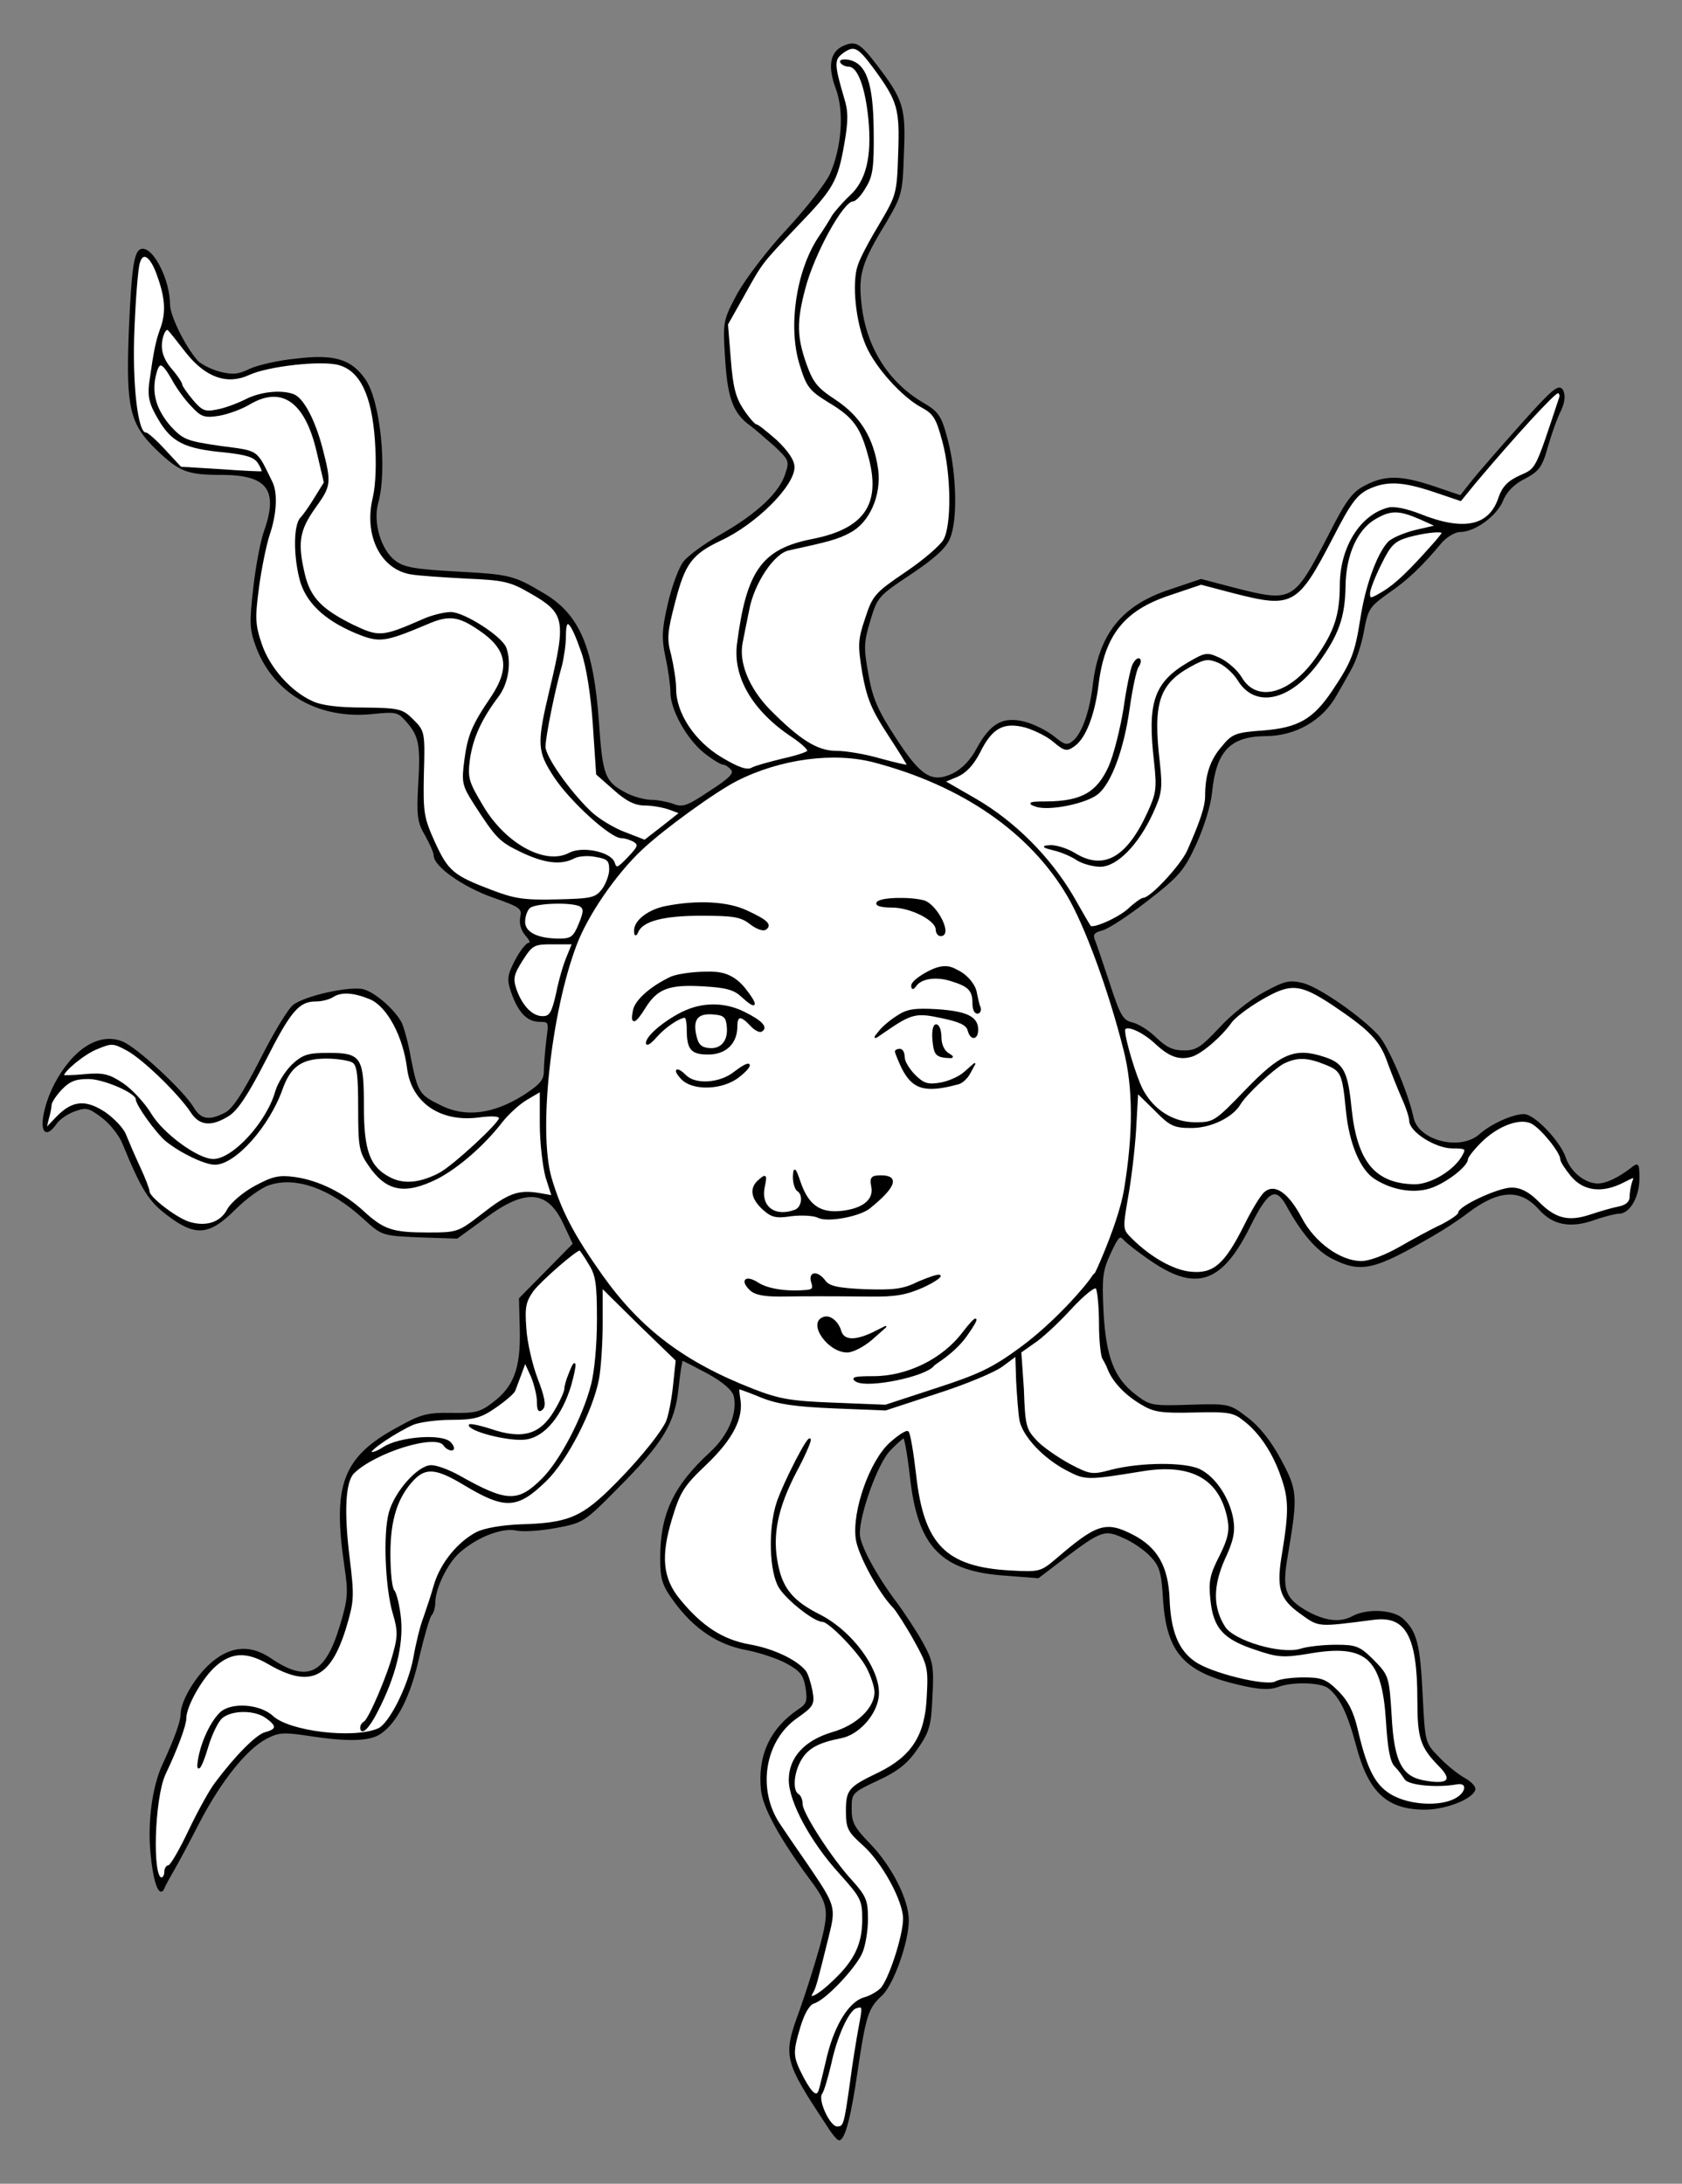
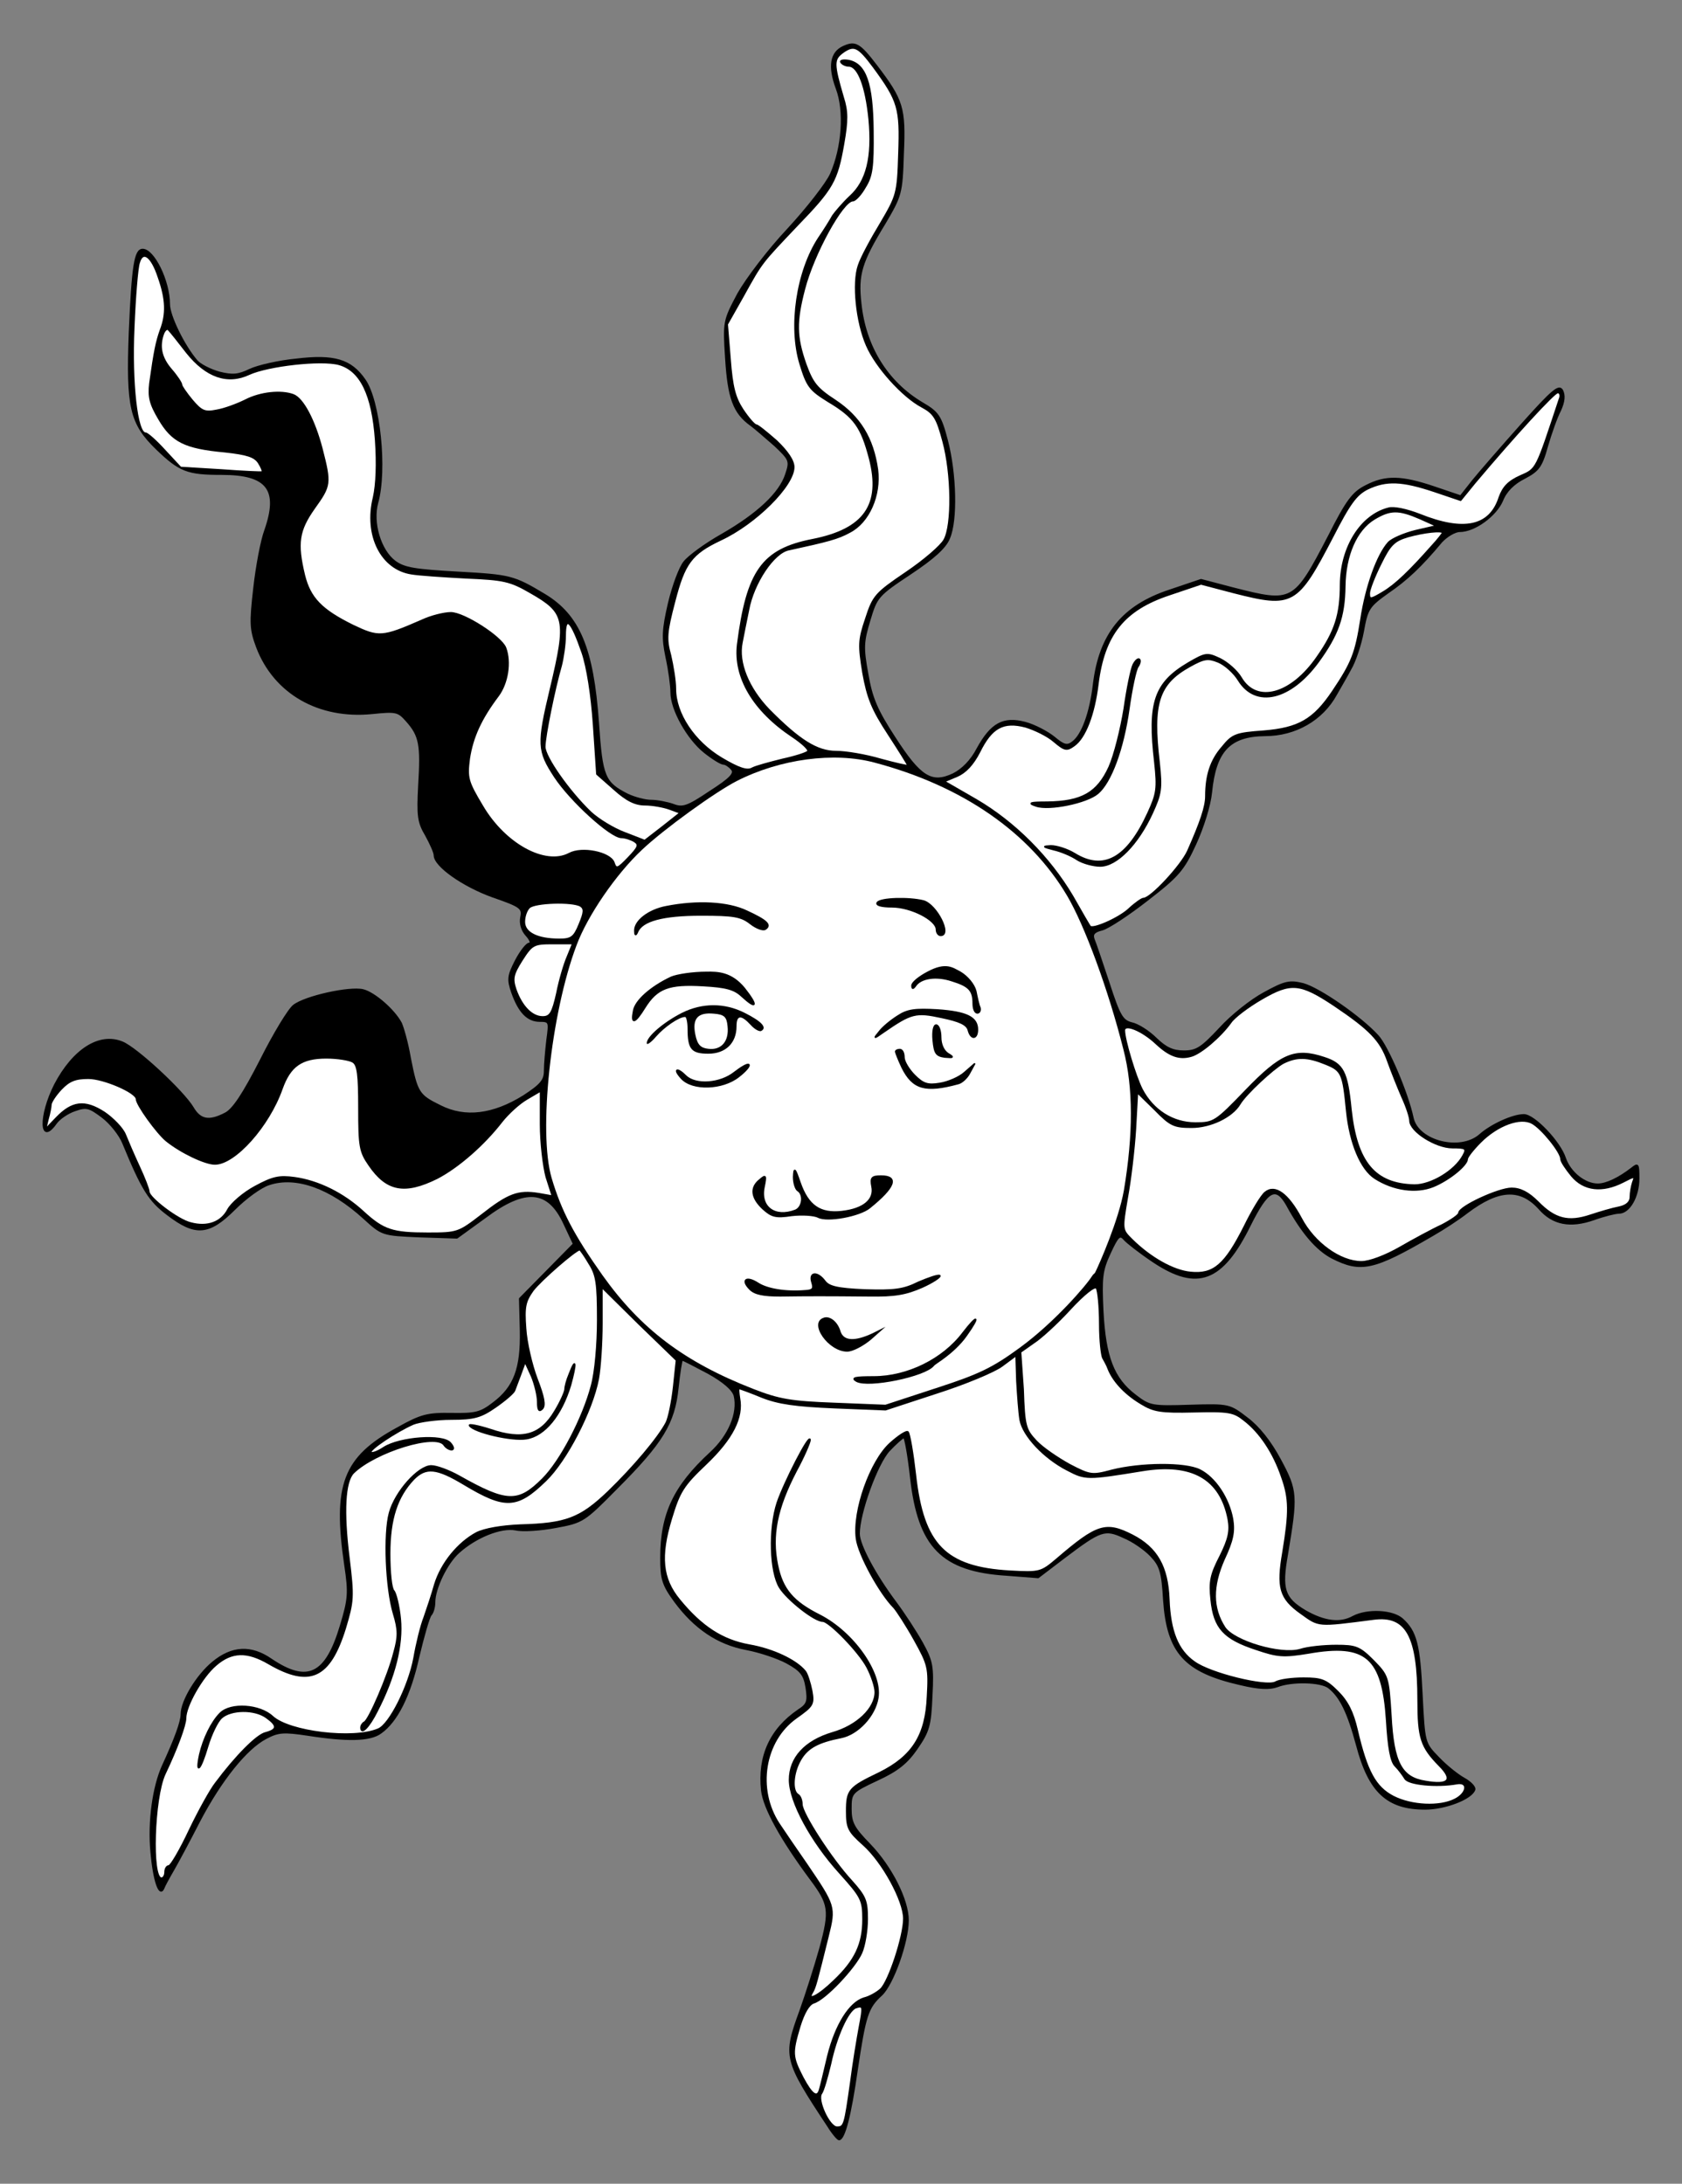
<svg xmlns="http://www.w3.org/2000/svg" version="1.1" viewBox="54 72 256.5 333" width="256.5" height="333">
  <rect x="54" y="72" width="256.5" height="333" fill="#808080" stroke="none" />
  <defs>
    <clipPath id="artboard_clip_path">
      <path d="M 54 72 L 310.5 72 L 310.5 353.769 L 274.985 405 L 54 405 Z" />
    </clipPath>
  </defs>
  <g id="Sun_In_His_Splendor_(10)" fill-opacity="1" stroke-opacity="1" stroke="none" fill="none" stroke-dasharray="none">
    <title>Sun In His Splendor (10)</title>
    <g id="Sun_In_His_Splendor_(10)_Art" clip-path="url(#artboard_clip_path)">
      <title>Art</title>
      <g id="Group_53">
        <g id="Graphic_88">
          <path d="M 182.628 79.123 C 180.699 79.994 180.325 82.11 181.57 85.472 C 182.877 88.895 182.504 94.435 180.699 98.543 C 180.014 100.037 177.089 103.772 174.163 106.946 C 171.175 110.12 167.876 114.478 166.569 116.781 C 164.391 120.889 164.328 121.013 164.702 126.678 C 165.075 132.653 165.885 134.956 168.499 136.823 C 169.183 137.321 170.802 138.753 172.171 139.936 C 174.474 142.114 174.536 142.301 173.852 144.355 C 172.918 147.218 169.557 150.393 164.017 153.567 C 161.59 154.936 159.038 156.804 158.353 157.675 C 157.668 158.484 156.61 161.348 155.988 163.962 C 155.054 168.008 154.992 169.253 155.614 172.24 C 156.05 174.232 156.361 176.598 156.361 177.593 C 156.361 180.208 158.851 184.627 161.403 186.681 C 162.648 187.677 163.955 188.486 164.328 188.486 C 164.64 188.486 165.2 188.86 165.573 189.295 C 166.133 189.918 165.387 190.727 162.274 192.719 C 158.851 195.022 158.104 195.271 156.672 194.711 C 155.801 194.399 154.245 194.088 153.311 194.088 C 152.377 194.088 150.759 193.653 149.701 193.155 C 146.153 191.349 145.78 190.478 145.219 182.2 C 144.41 170.809 142.294 165.829 137.003 162.655 C 132.335 159.854 131.775 159.729 123.932 159.294 C 117.272 158.92 115.653 158.671 114.222 157.613 C 111.981 155.932 110.736 151.7 111.545 148.712 C 112.977 143.608 111.856 133.089 109.616 129.914 C 107.499 126.864 104.947 126.117 99.221 126.802 C 96.544 127.051 93.308 127.798 92.125 128.358 C 90.32 129.23 89.448 129.292 87.457 128.794 C 86.087 128.42 84.531 127.611 84.033 127.051 C 82.041 124.748 79.8 120.142 79.8 118.399 C 79.8 114.851 77.435 110.058 75.755 110.058 C 74.572 110.058 74.198 112.548 73.763 122.632 C 73.327 134.085 73.887 136.574 77.871 140.434 C 81.419 143.857 82.601 144.293 87.83 144.293 C 94.801 144.293 96.606 146.658 94.428 152.882 C 93.868 154.376 93.121 158.298 92.747 161.659 C 92.125 167.074 92.187 168.008 93.183 170.684 C 95.86 177.718 102.644 181.577 110.736 180.768 C 114.408 180.394 114.72 180.457 116.027 181.951 C 118.019 184.191 118.268 185.561 117.894 191.723 C 117.645 196.454 117.77 197.387 118.952 199.379 C 119.637 200.624 120.259 201.993 120.259 202.429 C 120.259 204.047 124.616 207.097 129.098 208.716 C 133.393 210.21 133.766 210.459 133.455 211.89 C 133.268 212.824 133.58 213.882 134.264 214.629 C 134.887 215.314 135.074 215.874 134.7 215.874 C 134.327 215.874 133.393 217.056 132.646 218.488 C 131.463 220.791 131.401 221.351 132.086 223.343 C 133.144 226.331 134.451 227.7 136.318 227.7 C 137.812 227.7 137.812 227.825 137.439 230.563 C 137.252 232.182 137.065 234.298 137.065 235.294 C 137.065 236.726 136.505 237.41 133.829 239.153 C 129.223 242.016 124.928 242.577 121.131 240.647 C 117.832 239.029 117.583 238.655 116.525 233.302 C 116.151 231.061 115.467 228.696 115.155 228.011 C 114.097 226.02 111.109 223.405 109.367 222.97 C 107.313 222.472 100.528 223.966 98.785 225.335 C 98.038 225.895 95.735 229.692 93.743 233.676 C 91.129 238.78 89.573 241.145 88.39 241.767 C 85.9 243.075 84.531 242.826 83.411 240.896 C 81.917 238.406 74.821 231.808 72.642 230.937 C 69.157 229.505 65.173 232.057 62.372 237.41 C 59.944 242.203 60.069 246.809 62.559 243.261 C 63.057 242.577 64.302 241.705 65.422 241.332 C 67.165 240.709 67.601 240.834 69.592 242.328 C 70.837 243.261 72.269 245.066 72.767 246.311 C 75.692 253.407 76.75 255.088 79.551 257.204 C 83.784 260.441 85.838 260.316 89.76 256.395 C 91.44 254.714 93.805 252.971 95.05 252.598 C 99.158 251.229 104.449 253.158 109.491 257.764 C 112.292 260.316 112.292 260.316 117.956 260.565 L 123.683 260.752 L 127.978 257.64 C 134.14 253.034 137.626 253.345 140.053 258.636 L 141.485 261.686 L 137.377 265.856 L 133.268 270.026 L 133.393 274.882 C 133.517 280.67 132.459 283.534 129.223 285.961 C 127.293 287.455 126.484 287.642 122.874 287.579 C 119.201 287.517 118.205 287.766 114.657 289.758 C 106.379 294.24 104.823 298.41 106.628 310.734 C 107.25 314.905 107.188 315.838 105.943 319.947 C 103.702 327.416 100.901 328.785 95.362 325.051 C 92.312 322.934 89.386 323.059 86.461 325.486 C 84.033 327.478 81.668 331.399 81.668 333.391 C 81.668 334.574 80.672 337.25 78.805 341.296 C 77.373 344.471 76.626 349.762 77.062 354.43 C 77.435 358.725 78.307 361.339 78.929 359.97 C 79.054 359.596 79.738 358.351 80.423 357.169 C 81.108 355.986 82.913 352.625 84.407 349.699 C 87.706 343.413 91.565 338.62 94.552 337.064 C 96.42 336.068 97.229 336.006 100.964 336.566 C 106.939 337.499 110.425 337.437 112.043 336.255 C 114.533 334.512 116.525 330.528 117.832 324.615 C 118.579 321.503 119.388 318.639 119.699 318.266 C 120.01 317.955 120.259 317.083 120.259 316.336 C 120.259 314.22 122.127 310.361 123.932 308.743 C 126.546 306.377 130.405 304.821 132.646 305.257 C 133.704 305.506 136.443 305.319 138.746 304.883 C 142.854 304.136 143.103 303.95 147.958 299.032 C 155.054 291.937 156.797 289.011 157.357 283.658 C 157.606 281.293 157.917 279.363 158.042 279.363 C 158.166 279.363 159.971 280.297 161.963 281.355 C 164.328 282.662 165.76 283.907 166.009 284.841 C 166.631 287.455 165.2 290.941 162.337 293.555 C 156.797 298.659 154.805 302.892 154.805 309.552 C 154.805 312.788 155.054 313.66 156.921 316.212 C 159.909 320.258 163.457 322.685 167.814 323.494 C 169.806 323.868 172.607 324.802 173.976 325.548 C 176.155 326.731 176.653 327.416 176.964 329.345 C 177.275 331.399 177.151 331.897 175.781 332.769 C 171.487 335.694 169.619 339.802 170.179 345.031 C 170.491 347.707 173.105 352.438 177.524 358.414 C 180.512 362.397 180.636 363.269 179.08 369.057 C 178.271 371.921 176.902 376.215 176.03 378.643 C 173.478 385.614 173.603 386.112 180.263 396.196 C 180.948 397.316 181.757 398.25 181.944 398.25 C 182.753 398.25 183.686 394.64 184.682 387.668 C 185.927 379.328 186.301 378.145 188.417 376.215 C 190.16 374.597 192.463 368.124 192.463 364.825 C 192.463 361.712 189.911 356.671 186.612 353.247 C 184.184 350.757 183.749 349.948 183.749 347.832 C 183.749 345.404 183.811 345.28 187.795 343.413 C 190.907 341.981 192.338 340.798 193.832 338.62 C 195.637 336.006 195.886 335.134 196.073 330.653 C 196.322 326.046 196.135 325.3 194.641 322.561 C 193.708 320.88 191.84 318.017 190.533 316.274 C 187.421 312.104 184.994 307.56 184.994 305.879 C 184.994 302.767 187.732 295.173 189.6 293.181 C 190.596 292.123 191.654 291.19 191.84 291.19 C 192.027 291.19 192.525 293.928 192.899 297.29 C 194.081 307.871 197.629 311.543 207.526 312.166 L 212.319 312.539 L 216.24 309.552 C 221.842 305.319 222.465 305.07 225.39 306.439 C 226.76 307 228.627 308.307 229.498 309.24 C 230.93 310.734 231.241 311.668 231.49 316.025 C 232.05 323.992 234.665 326.918 243.13 328.847 C 245.993 329.532 247.611 329.594 248.794 329.159 C 251.035 328.287 255.454 328.412 256.637 329.345 C 258.38 330.715 259.562 333.08 260.932 338.184 C 262.799 345.28 265.6 347.832 271.327 347.832 C 274.377 347.832 278.422 346.276 278.858 344.906 C 278.983 344.533 278.298 343.786 277.302 343.226 C 276.368 342.728 274.563 341.296 273.381 340.051 C 271.202 337.811 271.202 337.811 270.829 330.528 C 270.455 322.748 269.957 320.818 267.841 318.888 C 266.347 317.581 262.55 317.394 260.372 318.515 C 258.38 319.635 255.952 319.324 253.027 317.643 C 249.79 315.714 249.354 314.282 250.288 309.054 C 251.782 300.091 251.782 299.344 249.23 294.613 C 247.736 291.812 245.931 289.571 244.188 288.264 C 241.512 286.21 241.449 286.148 235.474 286.334 C 229.685 286.521 229.312 286.459 227.133 284.778 C 223.772 282.226 222.527 278.927 222.154 271.956 C 221.905 266.79 222.029 265.732 223.274 263.055 C 224.457 260.503 224.768 260.192 225.452 261.001 C 225.888 261.499 227.88 263.055 229.934 264.424 C 236.594 268.844 240.391 267.412 244.624 258.822 C 247.3 253.469 248.545 252.785 250.226 255.71 C 252.529 259.943 254.77 262.557 257.135 263.802 C 261.554 266.043 263.484 265.607 272.447 260.379 C 274.19 259.383 276.555 257.827 277.738 256.893 C 282.531 253.283 285.83 253.096 288.755 256.333 C 290.809 258.698 293.486 259.196 297.034 257.951 C 298.59 257.391 300.332 256.955 300.893 256.955 C 302.449 256.955 303.88 254.465 303.88 251.727 C 303.88 249.486 303.818 249.361 302.822 250.17 C 300.893 251.664 298.963 252.598 297.656 252.598 C 295.664 252.598 293.423 250.793 292.676 248.614 C 291.867 246.125 287.946 242.016 286.39 242.016 C 284.709 242.016 281.41 243.51 279.667 245.066 C 276.68 247.681 270.268 246.062 269.459 242.514 C 268.65 238.655 265.6 231.559 264.106 229.941 C 261.492 227.078 255.205 222.721 252.716 222.036 C 250.661 221.538 249.977 221.663 246.802 223.405 C 244.81 224.464 241.761 226.891 240.018 228.821 C 237.217 231.808 236.47 232.306 234.54 232.306 C 232.86 232.306 231.801 231.808 230.308 230.377 C 229.187 229.256 227.507 228.198 226.573 228.011 C 225.141 227.638 224.706 226.891 223.087 221.911 C 222.029 218.737 221.033 215.749 220.784 215.189 C 220.535 214.442 220.846 214.069 222.091 213.757 C 223.025 213.508 226.137 211.454 229 209.214 C 233.669 205.603 234.478 204.67 236.283 200.748 C 237.466 198.196 238.524 194.773 238.711 192.843 C 239.333 186.494 241.512 184.191 246.927 184.129 C 251.533 184.129 255.641 181.764 257.757 177.905 C 258.318 176.909 259.313 175.228 259.936 174.046 C 260.621 172.925 261.492 170.311 261.865 168.319 C 262.488 164.833 262.737 164.46 265.6 162.406 C 268.526 160.414 270.704 158.36 273.816 154.625 C 274.626 153.754 275.87 153.007 276.617 153.007 C 278.858 153.007 282.095 150.642 283.091 148.339 C 283.651 146.907 284.834 145.724 286.452 144.915 C 288.568 143.795 289.066 143.235 289.938 140.06 C 290.498 138.13 291.369 135.641 291.93 134.583 C 292.552 133.213 292.614 132.28 292.241 131.533 C 291.743 130.661 290.809 131.408 286.079 136.699 C 283.029 140.122 279.667 143.981 278.609 145.289 L 276.742 147.654 L 272.696 146.285 C 267.716 144.604 265.289 144.542 262.301 146.098 C 260.309 147.094 259.376 148.339 256.637 153.754 C 251.346 163.9 251.159 164.024 242.134 161.721 L 237.154 160.414 L 232.362 162.032 C 225.203 164.398 221.718 168.692 220.784 176.349 C 220.286 180.643 219.041 184.129 217.547 185.187 C 216.738 185.81 216.24 185.685 214.746 184.44 C 213.75 183.631 211.759 182.573 210.327 182.2 C 207.028 181.328 205.161 182.324 203.044 186.183 C 202.111 187.988 200.741 189.358 199.372 190.042 C 196.073 191.598 194.33 190.54 190.409 184.44 C 187.732 180.332 186.923 178.465 186.301 174.792 C 185.554 170.747 185.616 169.875 186.612 166.576 C 187.67 163.028 187.857 162.779 192.836 159.48 C 196.384 157.115 198.189 155.497 198.75 154.065 C 199.932 151.326 199.745 144.23 198.438 139.189 C 197.442 135.392 197.069 134.894 194.641 133.462 C 189.288 130.288 185.927 124.872 185.243 118.275 C 184.745 113.855 185.305 111.988 188.915 106.075 C 191.405 101.842 191.529 101.531 191.716 95.431 C 192.027 88.459 191.654 87.277 187.67 82.048 C 185.056 78.625 184.433 78.314 182.628 79.123 Z" fill="black" />
          <path d="M 182.628 79.123 C 180.699 79.994 180.325 82.11 181.57 85.472 C 182.877 88.895 182.504 94.435 180.699 98.543 C 180.014 100.037 177.089 103.772 174.163 106.946 C 171.175 110.12 167.876 114.478 166.569 116.781 C 164.391 120.889 164.328 121.013 164.702 126.678 C 165.075 132.653 165.885 134.956 168.499 136.823 C 169.183 137.321 170.802 138.753 172.171 139.936 C 174.474 142.114 174.536 142.301 173.852 144.355 C 172.918 147.218 169.557 150.393 164.017 153.567 C 161.59 154.936 159.038 156.804 158.353 157.675 C 157.668 158.484 156.61 161.348 155.988 163.962 C 155.054 168.008 154.992 169.253 155.614 172.24 C 156.05 174.232 156.361 176.598 156.361 177.593 C 156.361 180.208 158.851 184.627 161.403 186.681 C 162.648 187.677 163.955 188.486 164.328 188.486 C 164.64 188.486 165.2 188.86 165.573 189.295 C 166.133 189.918 165.387 190.727 162.274 192.719 C 158.851 195.022 158.104 195.271 156.672 194.711 C 155.801 194.399 154.245 194.088 153.311 194.088 C 152.377 194.088 150.759 193.653 149.701 193.155 C 146.153 191.349 145.78 190.478 145.219 182.2 C 144.41 170.809 142.294 165.829 137.003 162.655 C 132.335 159.854 131.775 159.729 123.932 159.294 C 117.272 158.92 115.653 158.671 114.222 157.613 C 111.981 155.932 110.736 151.7 111.545 148.712 C 112.977 143.608 111.856 133.089 109.616 129.914 C 107.499 126.864 104.947 126.117 99.221 126.802 C 96.544 127.051 93.308 127.798 92.125 128.358 C 90.32 129.23 89.448 129.292 87.457 128.794 C 86.087 128.42 84.531 127.611 84.033 127.051 C 82.041 124.748 79.8 120.142 79.8 118.399 C 79.8 114.851 77.435 110.058 75.755 110.058 C 74.572 110.058 74.198 112.548 73.763 122.632 C 73.327 134.085 73.887 136.574 77.871 140.434 C 81.419 143.857 82.601 144.293 87.83 144.293 C 94.801 144.293 96.606 146.658 94.428 152.882 C 93.868 154.376 93.121 158.298 92.747 161.659 C 92.125 167.074 92.187 168.008 93.183 170.684 C 95.86 177.718 102.644 181.577 110.736 180.768 C 114.408 180.394 114.72 180.457 116.027 181.951 C 118.019 184.191 118.268 185.561 117.894 191.723 C 117.645 196.454 117.77 197.387 118.952 199.379 C 119.637 200.624 120.259 201.993 120.259 202.429 C 120.259 204.047 124.616 207.097 129.098 208.716 C 133.393 210.21 133.766 210.459 133.455 211.89 C 133.268 212.824 133.58 213.882 134.264 214.629 C 134.887 215.314 135.074 215.874 134.7 215.874 C 134.327 215.874 133.393 217.056 132.646 218.488 C 131.463 220.791 131.401 221.351 132.086 223.343 C 133.144 226.331 134.451 227.7 136.318 227.7 C 137.812 227.7 137.812 227.825 137.439 230.563 C 137.252 232.182 137.065 234.298 137.065 235.294 C 137.065 236.726 136.505 237.41 133.829 239.153 C 129.223 242.016 124.928 242.577 121.131 240.647 C 117.832 239.029 117.583 238.655 116.525 233.302 C 116.151 231.061 115.467 228.696 115.155 228.011 C 114.097 226.02 111.109 223.405 109.367 222.97 C 107.313 222.472 100.528 223.966 98.785 225.335 C 98.038 225.895 95.735 229.692 93.743 233.676 C 91.129 238.78 89.573 241.145 88.39 241.767 C 85.9 243.075 84.531 242.826 83.411 240.896 C 81.917 238.406 74.821 231.808 72.642 230.937 C 69.157 229.505 65.173 232.057 62.372 237.41 C 59.944 242.203 60.069 246.809 62.559 243.261 C 63.057 242.577 64.302 241.705 65.422 241.332 C 67.165 240.709 67.601 240.834 69.592 242.328 C 70.837 243.261 72.269 245.066 72.767 246.311 C 75.692 253.407 76.75 255.088 79.551 257.204 C 83.784 260.441 85.838 260.316 89.76 256.395 C 91.44 254.714 93.805 252.971 95.05 252.598 C 99.158 251.229 104.449 253.158 109.491 257.764 C 112.292 260.316 112.292 260.316 117.956 260.565 L 123.683 260.752 L 127.978 257.64 C 134.14 253.034 137.626 253.345 140.053 258.636 L 141.485 261.686 L 137.377 265.856 L 133.268 270.026 L 133.393 274.882 C 133.517 280.67 132.459 283.534 129.223 285.961 C 127.293 287.455 126.484 287.642 122.874 287.579 C 119.201 287.517 118.205 287.766 114.657 289.758 C 106.379 294.24 104.823 298.41 106.628 310.734 C 107.25 314.905 107.188 315.838 105.943 319.947 C 103.702 327.416 100.901 328.785 95.362 325.051 C 92.312 322.934 89.386 323.059 86.461 325.486 C 84.033 327.478 81.668 331.399 81.668 333.391 C 81.668 334.574 80.672 337.25 78.805 341.296 C 77.373 344.471 76.626 349.762 77.062 354.43 C 77.435 358.725 78.307 361.339 78.929 359.97 C 79.054 359.596 79.738 358.351 80.423 357.169 C 81.108 355.986 82.913 352.625 84.407 349.699 C 87.706 343.413 91.565 338.62 94.552 337.064 C 96.42 336.068 97.229 336.006 100.964 336.566 C 106.939 337.499 110.425 337.437 112.043 336.255 C 114.533 334.512 116.525 330.528 117.832 324.615 C 118.579 321.503 119.388 318.639 119.699 318.266 C 120.01 317.955 120.259 317.083 120.259 316.336 C 120.259 314.22 122.127 310.361 123.932 308.743 C 126.546 306.377 130.405 304.821 132.646 305.257 C 133.704 305.506 136.443 305.319 138.746 304.883 C 142.854 304.136 143.103 303.95 147.958 299.032 C 155.054 291.937 156.797 289.011 157.357 283.658 C 157.606 281.293 157.917 279.363 158.042 279.363 C 158.166 279.363 159.971 280.297 161.963 281.355 C 164.328 282.662 165.76 283.907 166.009 284.841 C 166.631 287.455 165.2 290.941 162.337 293.555 C 156.797 298.659 154.805 302.892 154.805 309.552 C 154.805 312.788 155.054 313.66 156.921 316.212 C 159.909 320.258 163.457 322.685 167.814 323.494 C 169.806 323.868 172.607 324.802 173.976 325.548 C 176.155 326.731 176.653 327.416 176.964 329.345 C 177.275 331.399 177.151 331.897 175.781 332.769 C 171.487 335.694 169.619 339.802 170.179 345.031 C 170.491 347.707 173.105 352.438 177.524 358.414 C 180.512 362.397 180.636 363.269 179.08 369.057 C 178.271 371.921 176.902 376.215 176.03 378.643 C 173.478 385.614 173.603 386.112 180.263 396.196 C 180.948 397.316 181.757 398.25 181.944 398.25 C 182.753 398.25 183.686 394.64 184.682 387.668 C 185.927 379.328 186.301 378.145 188.417 376.215 C 190.16 374.597 192.463 368.124 192.463 364.825 C 192.463 361.712 189.911 356.671 186.612 353.247 C 184.184 350.757 183.749 349.948 183.749 347.832 C 183.749 345.404 183.811 345.28 187.795 343.413 C 190.907 341.981 192.338 340.798 193.832 338.62 C 195.637 336.006 195.886 335.134 196.073 330.653 C 196.322 326.046 196.135 325.3 194.641 322.561 C 193.708 320.88 191.84 318.017 190.533 316.274 C 187.421 312.104 184.994 307.56 184.994 305.879 C 184.994 302.767 187.732 295.173 189.6 293.181 C 190.596 292.123 191.654 291.19 191.84 291.19 C 192.027 291.19 192.525 293.928 192.899 297.29 C 194.081 307.871 197.629 311.543 207.526 312.166 L 212.319 312.539 L 216.24 309.552 C 221.842 305.319 222.465 305.07 225.39 306.439 C 226.76 307 228.627 308.307 229.498 309.24 C 230.93 310.734 231.241 311.668 231.49 316.025 C 232.05 323.992 234.665 326.918 243.13 328.847 C 245.993 329.532 247.611 329.594 248.794 329.159 C 251.035 328.287 255.454 328.412 256.637 329.345 C 258.38 330.715 259.562 333.08 260.932 338.184 C 262.799 345.28 265.6 347.832 271.327 347.832 C 274.377 347.832 278.422 346.276 278.858 344.906 C 278.983 344.533 278.298 343.786 277.302 343.226 C 276.368 342.728 274.563 341.296 273.381 340.051 C 271.202 337.811 271.202 337.811 270.829 330.528 C 270.455 322.748 269.957 320.818 267.841 318.888 C 266.347 317.581 262.55 317.394 260.372 318.515 C 258.38 319.635 255.952 319.324 253.027 317.643 C 249.79 315.714 249.354 314.282 250.288 309.054 C 251.782 300.091 251.782 299.344 249.23 294.613 C 247.736 291.812 245.931 289.571 244.188 288.264 C 241.512 286.21 241.449 286.148 235.474 286.334 C 229.685 286.521 229.312 286.459 227.133 284.778 C 223.772 282.226 222.527 278.927 222.154 271.956 C 221.905 266.79 222.029 265.732 223.274 263.055 C 224.457 260.503 224.768 260.192 225.452 261.001 C 225.888 261.499 227.88 263.055 229.934 264.424 C 236.594 268.844 240.391 267.412 244.624 258.822 C 247.3 253.469 248.545 252.785 250.226 255.71 C 252.529 259.943 254.77 262.557 257.135 263.802 C 261.554 266.043 263.484 265.607 272.447 260.379 C 274.19 259.383 276.555 257.827 277.738 256.893 C 282.531 253.283 285.83 253.096 288.755 256.333 C 290.809 258.698 293.486 259.196 297.034 257.951 C 298.59 257.391 300.332 256.955 300.893 256.955 C 302.449 256.955 303.88 254.465 303.88 251.727 C 303.88 249.486 303.818 249.361 302.822 250.17 C 300.893 251.664 298.963 252.598 297.656 252.598 C 295.664 252.598 293.423 250.793 292.676 248.614 C 291.867 246.125 287.946 242.016 286.39 242.016 C 284.709 242.016 281.41 243.51 279.667 245.066 C 276.68 247.681 270.268 246.062 269.459 242.514 C 268.65 238.655 265.6 231.559 264.106 229.941 C 261.492 227.078 255.205 222.721 252.716 222.036 C 250.661 221.538 249.977 221.663 246.802 223.405 C 244.81 224.464 241.761 226.891 240.018 228.821 C 237.217 231.808 236.47 232.306 234.54 232.306 C 232.86 232.306 231.801 231.808 230.308 230.377 C 229.187 229.256 227.507 228.198 226.573 228.011 C 225.141 227.638 224.706 226.891 223.087 221.911 C 222.029 218.737 221.033 215.749 220.784 215.189 C 220.535 214.442 220.846 214.069 222.091 213.757 C 223.025 213.508 226.137 211.454 229 209.214 C 233.669 205.603 234.478 204.67 236.283 200.748 C 237.466 198.196 238.524 194.773 238.711 192.843 C 239.333 186.494 241.512 184.191 246.927 184.129 C 251.533 184.129 255.641 181.764 257.757 177.905 C 258.318 176.909 259.313 175.228 259.936 174.046 C 260.621 172.925 261.492 170.311 261.865 168.319 C 262.488 164.833 262.737 164.46 265.6 162.406 C 268.526 160.414 270.704 158.36 273.816 154.625 C 274.626 153.754 275.87 153.007 276.617 153.007 C 278.858 153.007 282.095 150.642 283.091 148.339 C 283.651 146.907 284.834 145.724 286.452 144.915 C 288.568 143.795 289.066 143.235 289.938 140.06 C 290.498 138.13 291.369 135.641 291.93 134.583 C 292.552 133.213 292.614 132.28 292.241 131.533 C 291.743 130.661 290.809 131.408 286.079 136.699 C 283.029 140.122 279.667 143.981 278.609 145.289 L 276.742 147.654 L 272.696 146.285 C 267.716 144.604 265.289 144.542 262.301 146.098 C 260.309 147.094 259.376 148.339 256.637 153.754 C 251.346 163.9 251.159 164.024 242.134 161.721 L 237.154 160.414 L 232.362 162.032 C 225.203 164.398 221.718 168.692 220.784 176.349 C 220.286 180.643 219.041 184.129 217.547 185.187 C 216.738 185.81 216.24 185.685 214.746 184.44 C 213.75 183.631 211.759 182.573 210.327 182.2 C 207.028 181.328 205.161 182.324 203.044 186.183 C 202.111 187.988 200.741 189.358 199.372 190.042 C 196.073 191.598 194.33 190.54 190.409 184.44 C 187.732 180.332 186.923 178.465 186.301 174.792 C 185.554 170.747 185.616 169.875 186.612 166.576 C 187.67 163.028 187.857 162.779 192.836 159.48 C 196.384 157.115 198.189 155.497 198.75 154.065 C 199.932 151.326 199.745 144.23 198.438 139.189 C 197.442 135.392 197.069 134.894 194.641 133.462 C 189.288 130.288 185.927 124.872 185.243 118.275 C 184.745 113.855 185.305 111.988 188.915 106.075 C 191.405 101.842 191.529 101.531 191.716 95.431 C 192.027 88.459 191.654 87.277 187.67 82.048 C 185.056 78.625 184.433 78.314 182.628 79.123 Z" stroke="black" stroke-linecap="round" stroke-linejoin="round" stroke-width=".25" />
        </g>
        <g id="Graphic_87">
          <path d="M 187.234 82.235 C 191.031 87.401 191.343 88.522 191.094 95.431 C 190.907 101.531 190.782 101.842 188.293 106.075 C 186.861 108.44 185.305 111.303 184.931 112.486 C 183.998 115.162 184.62 121.138 186.176 124.686 C 187.608 127.985 191.654 132.466 194.579 134.022 C 196.447 135.018 196.882 135.765 197.816 139.251 C 199.185 144.293 199.248 152.073 198.003 154.314 C 197.505 155.248 194.89 157.488 192.214 159.294 C 187.546 162.468 187.172 162.842 186.052 166.327 C 184.931 169.626 184.931 170.373 185.616 174.606 C 186.301 178.403 186.985 180.145 189.475 183.942 C 191.094 186.432 192.463 188.611 192.463 188.735 C 192.463 188.86 190.596 188.424 188.293 187.802 C 185.989 187.117 182.94 186.619 181.508 186.619 C 178.582 186.619 175.844 184.876 171.238 180.208 C 168.125 176.971 166.507 173.05 167.129 170 C 167.316 169.066 167.752 166.763 168.125 165.02 C 168.872 160.912 171.984 156.244 174.288 155.808 C 180.263 154.501 181.757 154.127 183.562 153.131 C 186.487 151.638 188.293 147.529 187.795 143.608 C 187.11 138.815 185.118 135.578 181.383 133.089 C 178.52 131.221 177.898 130.412 176.84 127.487 C 175.408 123.379 175.346 121.076 176.653 116.096 C 178.022 110.743 182.504 102.589 184.06 102.589 C 184.433 102.589 185.305 101.655 185.927 100.535 C 186.985 98.854 187.172 97.485 187.11 91.945 C 187.048 84.663 185.989 81.737 183.375 81.239 C 182.566 81.115 182.068 81.239 182.255 81.488 C 182.442 81.799 183.002 82.048 183.437 82.048 C 184.869 82.048 186.052 85.16 186.55 90.14 C 187.11 95.991 186.176 99.663 183.624 101.966 C 182.628 102.9 181.446 104.27 181.01 104.892 C 180.636 105.577 179.703 107.071 178.894 108.253 C 175.532 113.357 174.288 121.76 176.03 127.487 C 177.089 130.972 177.524 131.47 180.325 133.213 C 184.309 135.578 185.367 137.135 186.612 141.865 C 188.479 149.023 185.803 152.758 177.898 154.314 C 170.242 155.808 167.939 159.107 166.507 170.249 C 165.885 175.29 168.935 180.394 174.848 184.316 C 176.342 185.312 177.4 186.308 177.213 186.557 C 177.089 186.806 175.346 187.366 173.354 187.802 C 171.362 188.299 169.246 188.86 168.686 189.171 C 167.939 189.607 166.631 189.171 164.017 187.615 C 159.847 185.125 156.984 180.83 156.984 177.033 C 156.984 175.788 156.61 173.548 156.237 171.929 C 155.552 169.439 155.614 168.444 156.859 163.713 C 158.353 157.924 159.411 156.43 163.893 154.314 C 169.246 151.824 175.034 146.036 175.034 143.235 C 175.034 142.239 174.101 140.869 172.42 139.251 C 170.926 137.944 169.557 136.823 169.308 136.823 C 169.059 136.823 168.125 135.765 167.254 134.458 C 166.071 132.653 165.636 130.972 165.324 126.802 L 164.889 121.449 L 167.316 117.154 C 170.242 111.863 170.055 112.175 175.532 106.386 C 181.01 100.722 181.632 99.601 182.628 93.937 C 183.251 90.389 183.251 88.957 182.566 86.841 C 181.072 81.737 181.072 81.052 182.504 79.994 C 184.247 78.749 184.869 79.061 187.234 82.235 Z" fill="#FFFFFF" />
          <path d="M 187.234 82.235 C 191.031 87.401 191.343 88.522 191.094 95.431 C 190.907 101.531 190.782 101.842 188.293 106.075 C 186.861 108.44 185.305 111.303 184.931 112.486 C 183.998 115.162 184.62 121.138 186.176 124.686 C 187.608 127.985 191.654 132.466 194.579 134.022 C 196.447 135.018 196.882 135.765 197.816 139.251 C 199.185 144.293 199.248 152.073 198.003 154.314 C 197.505 155.248 194.89 157.488 192.214 159.294 C 187.546 162.468 187.172 162.842 186.052 166.327 C 184.931 169.626 184.931 170.373 185.616 174.606 C 186.301 178.403 186.985 180.145 189.475 183.942 C 191.094 186.432 192.463 188.611 192.463 188.735 C 192.463 188.86 190.596 188.424 188.293 187.802 C 185.989 187.117 182.94 186.619 181.508 186.619 C 178.582 186.619 175.844 184.876 171.238 180.208 C 168.125 176.971 166.507 173.05 167.129 170 C 167.316 169.066 167.752 166.763 168.125 165.02 C 168.872 160.912 171.984 156.244 174.288 155.808 C 180.263 154.501 181.757 154.127 183.562 153.131 C 186.487 151.638 188.293 147.529 187.795 143.608 C 187.11 138.815 185.118 135.578 181.383 133.089 C 178.52 131.221 177.898 130.412 176.84 127.487 C 175.408 123.379 175.346 121.076 176.653 116.096 C 178.022 110.743 182.504 102.589 184.06 102.589 C 184.433 102.589 185.305 101.655 185.927 100.535 C 186.985 98.854 187.172 97.485 187.11 91.945 C 187.048 84.663 185.989 81.737 183.375 81.239 C 182.566 81.115 182.068 81.239 182.255 81.488 C 182.442 81.799 183.002 82.048 183.437 82.048 C 184.869 82.048 186.052 85.16 186.55 90.14 C 187.11 95.991 186.176 99.663 183.624 101.966 C 182.628 102.9 181.446 104.27 181.01 104.892 C 180.636 105.577 179.703 107.071 178.894 108.253 C 175.532 113.357 174.288 121.76 176.03 127.487 C 177.089 130.972 177.524 131.47 180.325 133.213 C 184.309 135.578 185.367 137.135 186.612 141.865 C 188.479 149.023 185.803 152.758 177.898 154.314 C 170.242 155.808 167.939 159.107 166.507 170.249 C 165.885 175.29 168.935 180.394 174.848 184.316 C 176.342 185.312 177.4 186.308 177.213 186.557 C 177.089 186.806 175.346 187.366 173.354 187.802 C 171.362 188.299 169.246 188.86 168.686 189.171 C 167.939 189.607 166.631 189.171 164.017 187.615 C 159.847 185.125 156.984 180.83 156.984 177.033 C 156.984 175.788 156.61 173.548 156.237 171.929 C 155.552 169.439 155.614 168.444 156.859 163.713 C 158.353 157.924 159.411 156.43 163.893 154.314 C 169.246 151.824 175.034 146.036 175.034 143.235 C 175.034 142.239 174.101 140.869 172.42 139.251 C 170.926 137.944 169.557 136.823 169.308 136.823 C 169.059 136.823 168.125 135.765 167.254 134.458 C 166.071 132.653 165.636 130.972 165.324 126.802 L 164.889 121.449 L 167.316 117.154 C 170.242 111.863 170.055 112.175 175.532 106.386 C 181.01 100.722 181.632 99.601 182.628 93.937 C 183.251 90.389 183.251 88.957 182.566 86.841 C 181.072 81.737 181.072 81.052 182.504 79.994 C 184.247 78.749 184.869 79.061 187.234 82.235 Z" stroke="black" stroke-linecap="round" stroke-linejoin="round" stroke-width=".25" />
        </g>
        <g id="Graphic_86">
          <path d="M 78.182 114.291 C 79.365 117.652 79.427 119.893 78.493 122.32 C 77.871 124.063 77.56 125.495 76.875 130.412 C 76.626 132.528 76.875 133.587 78.244 135.89 C 80.236 139.313 82.166 140.309 88.266 140.869 C 91.689 141.243 92.81 141.616 93.432 142.55 C 93.868 143.235 94.117 143.857 93.992 143.981 C 93.868 144.044 91.067 143.919 87.706 143.67 L 81.543 143.297 L 79.116 140.683 C 77.809 139.251 76.502 138.068 76.19 138.068 C 74.883 138.068 74.012 130.474 74.385 122.009 C 74.572 117.341 74.945 112.859 75.194 112.112 C 75.755 110.058 77.124 111.054 78.182 114.291 Z" fill="#FFFFFF" />
          <path d="M 78.182 114.291 C 79.365 117.652 79.427 119.893 78.493 122.32 C 77.871 124.063 77.56 125.495 76.875 130.412 C 76.626 132.528 76.875 133.587 78.244 135.89 C 80.236 139.313 82.166 140.309 88.266 140.869 C 91.689 141.243 92.81 141.616 93.432 142.55 C 93.868 143.235 94.117 143.857 93.992 143.981 C 93.868 144.044 91.067 143.919 87.706 143.67 L 81.543 143.297 L 79.116 140.683 C 77.809 139.251 76.502 138.068 76.19 138.068 C 74.883 138.068 74.012 130.474 74.385 122.009 C 74.572 117.341 74.945 112.859 75.194 112.112 C 75.755 110.058 77.124 111.054 78.182 114.291 Z" stroke="black" stroke-linecap="round" stroke-linejoin="round" stroke-width=".25" />
        </g>
        <g id="Graphic_85">
          <path d="M 82.477 125.744 C 85.465 129.479 88.701 130.599 92 129.043 C 94.864 127.736 102.955 126.802 105.694 127.549 C 108.993 128.483 110.798 132.155 111.296 139.126 C 111.545 142.737 111.421 145.849 110.985 147.841 C 109.553 153.629 112.168 158.796 116.774 159.48 C 117.832 159.667 121.566 159.916 125.052 160.103 C 130.779 160.352 131.775 160.538 134.887 162.344 C 140.24 165.394 140.489 166.452 137.999 176.909 C 135.945 185.499 136.007 186.494 138.621 190.478 C 141.049 194.15 147.149 199.69 148.767 199.69 C 149.327 199.69 150.261 200.001 150.759 200.313 C 151.506 200.811 151.382 201.184 149.825 202.802 C 148.145 204.545 147.958 204.608 147.585 203.487 C 146.962 201.993 142.73 201.122 140.8 202.18 C 137.128 204.11 130.965 200.748 127.542 194.897 C 125.301 191.163 125.177 190.603 125.55 187.677 C 126.048 184.44 127.293 181.639 129.969 178.091 C 131.401 176.162 131.899 172.987 131.09 170.809 C 130.467 169.128 124.741 165.456 122.749 165.456 C 121.753 165.456 119.699 165.954 118.268 166.638 C 112.292 169.253 111.732 169.253 107.81 167.385 C 103.018 165.02 101.275 163.215 100.403 159.729 C 99.221 154.812 99.532 152.882 101.897 149.521 C 104.387 146.036 104.449 145.787 103.08 140.434 C 101.959 136.139 100.217 132.777 98.723 132.217 C 96.855 131.533 93.743 131.844 91.44 133.026 C 90.195 133.649 88.203 134.396 87.021 134.583 C 85.216 134.956 84.718 134.707 83.286 133.026 C 82.415 131.968 81.668 130.91 81.668 130.661 C 81.668 130.412 80.983 129.354 80.112 128.358 C 78.556 126.553 78.182 124.81 78.929 122.818 C 79.178 122.258 79.551 122.009 79.738 122.32 C 79.987 122.569 81.232 124.125 82.477 125.744 Z" fill="#FFFFFF" />
          <path d="M 82.477 125.744 C 85.465 129.479 88.701 130.599 92 129.043 C 94.864 127.736 102.955 126.802 105.694 127.549 C 108.993 128.483 110.798 132.155 111.296 139.126 C 111.545 142.737 111.421 145.849 110.985 147.841 C 109.553 153.629 112.168 158.796 116.774 159.48 C 117.832 159.667 121.566 159.916 125.052 160.103 C 130.779 160.352 131.775 160.538 134.887 162.344 C 140.24 165.394 140.489 166.452 137.999 176.909 C 135.945 185.499 136.007 186.494 138.621 190.478 C 141.049 194.15 147.149 199.69 148.767 199.69 C 149.327 199.69 150.261 200.001 150.759 200.313 C 151.506 200.811 151.382 201.184 149.825 202.802 C 148.145 204.545 147.958 204.608 147.585 203.487 C 146.962 201.993 142.73 201.122 140.8 202.18 C 137.128 204.11 130.965 200.748 127.542 194.897 C 125.301 191.163 125.177 190.603 125.55 187.677 C 126.048 184.44 127.293 181.639 129.969 178.091 C 131.401 176.162 131.899 172.987 131.09 170.809 C 130.467 169.128 124.741 165.456 122.749 165.456 C 121.753 165.456 119.699 165.954 118.268 166.638 C 112.292 169.253 111.732 169.253 107.81 167.385 C 103.018 165.02 101.275 163.215 100.403 159.729 C 99.221 154.812 99.532 152.882 101.897 149.521 C 104.387 146.036 104.449 145.787 103.08 140.434 C 101.959 136.139 100.217 132.777 98.723 132.217 C 96.855 131.533 93.743 131.844 91.44 133.026 C 90.195 133.649 88.203 134.396 87.021 134.583 C 85.216 134.956 84.718 134.707 83.286 133.026 C 82.415 131.968 81.668 130.91 81.668 130.661 C 81.668 130.412 80.983 129.354 80.112 128.358 C 78.556 126.553 78.182 124.81 78.929 122.818 C 79.178 122.258 79.551 122.009 79.738 122.32 C 79.987 122.569 81.232 124.125 82.477 125.744 Z" stroke="black" stroke-linecap="round" stroke-linejoin="round" stroke-width=".25" />
        </g>
        <g id="Graphic_84">
-           <path d="M 80.298 129.79 C 80.983 131.097 82.352 132.964 83.286 133.898 C 84.718 135.454 85.216 135.641 87.457 135.267 C 88.826 135.018 90.818 134.271 91.876 133.649 C 96.918 130.599 100.59 133.089 102.395 140.807 L 103.516 145.6 L 102.084 147.903 C 101.337 149.148 100.341 150.579 99.905 151.015 C 98.91 152.073 98.847 156.493 99.781 160.227 C 100.652 163.713 103.453 166.389 108.122 168.381 C 111.856 169.937 112.479 169.875 119.139 167.074 C 122.438 165.643 123.932 165.829 127.106 168.008 C 131.463 170.933 131.961 173.859 128.974 178.34 C 126.048 182.635 125.426 184.191 124.928 187.988 C 124.492 191.287 124.616 191.785 126.359 194.524 C 129.783 199.815 130.218 200.25 133.58 201.869 C 137.128 203.549 139.555 203.798 141.485 202.802 C 142.169 202.429 143.663 202.304 144.846 202.553 C 146.713 202.865 147.024 203.176 147.024 204.608 C 147.024 205.479 146.464 206.911 145.904 207.658 C 144.846 209.027 144.223 209.151 138.87 209.276 C 133.891 209.4 132.397 209.151 128.974 207.844 C 123.06 205.603 122.251 204.919 120.197 200.437 C 118.517 196.702 118.392 195.956 118.517 189.98 C 118.703 183.693 118.641 183.507 116.96 181.826 C 115.342 180.208 114.906 180.083 109.491 180.021 C 105.694 180.021 103.018 179.71 101.586 179.025 C 98.287 177.531 95.05 173.921 93.805 170.249 C 92.81 167.323 92.747 166.265 93.37 161.597 C 93.743 158.733 94.49 155.123 94.988 153.567 C 96.046 150.517 96.233 147.343 95.486 145.662 C 92.934 140.496 93.619 140.931 87.581 140.122 C 82.415 139.375 81.855 139.126 79.987 137.135 C 77.809 134.645 76.999 132.155 77.622 129.354 C 78.182 126.926 78.68 126.989 80.298 129.79 Z" fill="#FFFFFF" />
          <path d="M 80.298 129.79 C 80.983 131.097 82.352 132.964 83.286 133.898 C 84.718 135.454 85.216 135.641 87.457 135.267 C 88.826 135.018 90.818 134.271 91.876 133.649 C 96.918 130.599 100.59 133.089 102.395 140.807 L 103.516 145.6 L 102.084 147.903 C 101.337 149.148 100.341 150.579 99.905 151.015 C 98.91 152.073 98.847 156.493 99.781 160.227 C 100.652 163.713 103.453 166.389 108.122 168.381 C 111.856 169.937 112.479 169.875 119.139 167.074 C 122.438 165.643 123.932 165.829 127.106 168.008 C 131.463 170.933 131.961 173.859 128.974 178.34 C 126.048 182.635 125.426 184.191 124.928 187.988 C 124.492 191.287 124.616 191.785 126.359 194.524 C 129.783 199.815 130.218 200.25 133.58 201.869 C 137.128 203.549 139.555 203.798 141.485 202.802 C 142.169 202.429 143.663 202.304 144.846 202.553 C 146.713 202.865 147.024 203.176 147.024 204.608 C 147.024 205.479 146.464 206.911 145.904 207.658 C 144.846 209.027 144.223 209.151 138.87 209.276 C 133.891 209.4 132.397 209.151 128.974 207.844 C 123.06 205.603 122.251 204.919 120.197 200.437 C 118.517 196.702 118.392 195.956 118.517 189.98 C 118.703 183.693 118.641 183.507 116.96 181.826 C 115.342 180.208 114.906 180.083 109.491 180.021 C 105.694 180.021 103.018 179.71 101.586 179.025 C 98.287 177.531 95.05 173.921 93.805 170.249 C 92.81 167.323 92.747 166.265 93.37 161.597 C 93.743 158.733 94.49 155.123 94.988 153.567 C 96.046 150.517 96.233 147.343 95.486 145.662 C 92.934 140.496 93.619 140.931 87.581 140.122 C 82.415 139.375 81.855 139.126 79.987 137.135 C 77.809 134.645 76.999 132.155 77.622 129.354 C 78.182 126.926 78.68 126.989 80.298 129.79 Z" stroke="black" stroke-linecap="round" stroke-linejoin="round" stroke-width=".25" />
        </g>
        <g id="Graphic_83">
          <path d="M 291.805 132.902 C 288.195 143.795 288.382 143.484 285.83 144.604 C 284.024 145.413 283.215 146.285 282.655 147.841 C 281.223 152.322 277.24 153.194 270.455 150.455 C 268.526 149.708 266.534 149.272 265.725 149.521 C 261.554 150.579 258.504 155.434 258.442 161.099 C 258.442 165.705 257.633 168.257 254.894 172.178 C 250.91 177.967 245.62 179.399 243.254 175.353 C 242.632 174.294 241.2 173.05 240.08 172.489 C 238.088 171.556 237.901 171.556 235.225 173.112 C 230.059 176.162 229.063 179.15 230.121 188.237 C 230.556 192.283 230.432 193.03 229.063 196.018 C 225.888 202.927 222.278 204.919 217.859 202.18 C 216.738 201.495 215.12 200.997 214.248 200.997 C 212.941 201.06 213.004 201.122 214.684 201.558 C 215.805 201.807 217.423 202.491 218.232 203.051 C 219.104 203.612 220.722 204.047 221.78 204.047 C 224.27 204.047 227.507 200.748 229.685 196.018 C 231.054 193.03 231.179 192.283 230.743 188.237 C 229.685 179.274 230.619 176.286 235.412 173.61 C 237.652 172.365 238.213 172.303 239.769 172.925 C 240.827 173.361 242.196 174.606 242.881 175.726 C 245.495 179.959 250.786 178.714 255.019 172.925 C 258.006 168.817 259.002 166.078 259.064 161.41 C 259.127 156.679 260.807 152.82 263.546 151.14 C 266.036 149.646 267.281 149.646 270.58 151.077 L 273.069 152.198 L 269.833 152.945 C 268.09 153.38 266.223 154.19 265.725 154.75 C 264.044 156.617 262.301 161.472 261.554 166.452 C 260.745 171.618 260.185 173.05 257.259 177.407 C 254.334 181.764 252.031 183.071 246.74 183.507 C 242.445 183.818 241.947 184.005 240.391 185.934 C 238.648 187.926 237.901 190.229 237.901 193.404 C 237.901 195.022 237.092 197.387 235.163 201.744 C 234.167 203.985 229.498 209.027 228.378 209.027 C 228.129 209.027 227.133 209.712 226.199 210.583 C 224.706 212.015 220.597 213.82 220.224 213.26 C 220.162 213.197 218.917 211.081 217.547 208.653 C 213.999 202.678 208.709 197.387 202.858 193.964 L 198.003 191.163 L 199.932 190.354 C 201.239 189.793 202.36 188.611 203.356 186.681 C 205.223 182.884 207.028 181.951 210.389 182.822 C 211.821 183.258 213.75 184.191 214.746 185.063 C 216.365 186.432 216.676 186.494 217.796 185.685 C 219.477 184.503 220.846 180.955 221.407 176.349 C 222.34 168.755 225.39 164.958 232.362 162.655 L 237.154 161.036 L 242.134 162.344 C 251.159 164.647 251.782 164.273 257.197 153.878 C 259.811 148.774 260.807 147.405 262.55 146.533 C 265.413 145.164 267.841 145.289 272.696 146.907 L 276.742 148.276 L 278.92 145.6 C 284.896 138.504 290.996 131.844 291.556 131.844 C 291.93 131.844 292.054 132.342 291.805 132.902 Z" fill="#FFFFFF" />
          <path d="M 291.805 132.902 C 288.195 143.795 288.382 143.484 285.83 144.604 C 284.024 145.413 283.215 146.285 282.655 147.841 C 281.223 152.322 277.24 153.194 270.455 150.455 C 268.526 149.708 266.534 149.272 265.725 149.521 C 261.554 150.579 258.504 155.434 258.442 161.099 C 258.442 165.705 257.633 168.257 254.894 172.178 C 250.91 177.967 245.62 179.399 243.254 175.353 C 242.632 174.294 241.2 173.05 240.08 172.489 C 238.088 171.556 237.901 171.556 235.225 173.112 C 230.059 176.162 229.063 179.15 230.121 188.237 C 230.556 192.283 230.432 193.03 229.063 196.018 C 225.888 202.927 222.278 204.919 217.859 202.18 C 216.738 201.495 215.12 200.997 214.248 200.997 C 212.941 201.06 213.004 201.122 214.684 201.558 C 215.805 201.807 217.423 202.491 218.232 203.051 C 219.104 203.612 220.722 204.047 221.78 204.047 C 224.27 204.047 227.507 200.748 229.685 196.018 C 231.054 193.03 231.179 192.283 230.743 188.237 C 229.685 179.274 230.619 176.286 235.412 173.61 C 237.652 172.365 238.213 172.303 239.769 172.925 C 240.827 173.361 242.196 174.606 242.881 175.726 C 245.495 179.959 250.786 178.714 255.019 172.925 C 258.006 168.817 259.002 166.078 259.064 161.41 C 259.127 156.679 260.807 152.82 263.546 151.14 C 266.036 149.646 267.281 149.646 270.58 151.077 L 273.069 152.198 L 269.833 152.945 C 268.09 153.38 266.223 154.19 265.725 154.75 C 264.044 156.617 262.301 161.472 261.554 166.452 C 260.745 171.618 260.185 173.05 257.259 177.407 C 254.334 181.764 252.031 183.071 246.74 183.507 C 242.445 183.818 241.947 184.005 240.391 185.934 C 238.648 187.926 237.901 190.229 237.901 193.404 C 237.901 195.022 237.092 197.387 235.163 201.744 C 234.167 203.985 229.498 209.027 228.378 209.027 C 228.129 209.027 227.133 209.712 226.199 210.583 C 224.706 212.015 220.597 213.82 220.224 213.26 C 220.162 213.197 218.917 211.081 217.547 208.653 C 213.999 202.678 208.709 197.387 202.858 193.964 L 198.003 191.163 L 199.932 190.354 C 201.239 189.793 202.36 188.611 203.356 186.681 C 205.223 182.884 207.028 181.951 210.389 182.822 C 211.821 183.258 213.75 184.191 214.746 185.063 C 216.365 186.432 216.676 186.494 217.796 185.685 C 219.477 184.503 220.846 180.955 221.407 176.349 C 222.34 168.755 225.39 164.958 232.362 162.655 L 237.154 161.036 L 242.134 162.344 C 251.159 164.647 251.782 164.273 257.197 153.878 C 259.811 148.774 260.807 147.405 262.55 146.533 C 265.413 145.164 267.841 145.289 272.696 146.907 L 276.742 148.276 L 278.92 145.6 C 284.896 138.504 290.996 131.844 291.556 131.844 C 291.93 131.844 292.054 132.342 291.805 132.902 Z" stroke="black" stroke-linecap="round" stroke-linejoin="round" stroke-width=".25" />
        </g>
        <g id="Graphic_82">
          <path d="M 274.003 153.256 C 274.003 153.318 273.318 154.252 272.385 155.248 C 269.024 159.045 266.783 161.223 264.853 162.344 C 262.986 163.464 262.799 163.464 262.799 162.468 C 262.799 161.908 263.608 159.854 264.542 157.986 C 265.974 155.061 266.596 154.439 268.712 153.816 C 271.14 153.131 274.003 152.82 274.003 153.256 Z" fill="#FFFFFF" />
          <path d="M 274.003 153.256 C 274.003 153.318 273.318 154.252 272.385 155.248 C 269.024 159.045 266.783 161.223 264.853 162.344 C 262.986 163.464 262.799 163.464 262.799 162.468 C 262.799 161.908 263.608 159.854 264.542 157.986 C 265.974 155.061 266.596 154.439 268.712 153.816 C 271.14 153.131 274.003 152.82 274.003 153.256 Z" stroke="black" stroke-linecap="round" stroke-linejoin="round" stroke-width=".25" />
        </g>
        <g id="Graphic_81">
          <path d="M 142.792 171.494 C 143.539 173.672 144.223 177.967 144.535 182.573 L 145.033 190.042 L 147.647 192.345 C 149.576 194.088 150.884 194.711 152.377 194.711 C 153.498 194.711 155.178 195.022 156.05 195.333 L 157.731 195.956 L 155.054 198.072 L 152.315 200.188 L 149.265 199.006 C 147.585 198.383 145.219 196.951 144.037 195.831 C 140.738 192.657 137.065 187.428 137.065 185.872 C 137.065 184.316 138.559 176.971 139.555 173.548 C 139.866 172.365 140.178 170.249 140.178 168.941 C 140.178 165.705 141.111 166.638 142.792 171.494 Z" fill="#FFFFFF" />
          <path d="M 142.792 171.494 C 143.539 173.672 144.223 177.967 144.535 182.573 L 145.033 190.042 L 147.647 192.345 C 149.576 194.088 150.884 194.711 152.377 194.711 C 153.498 194.711 155.178 195.022 156.05 195.333 L 157.731 195.956 L 155.054 198.072 L 152.315 200.188 L 149.265 199.006 C 147.585 198.383 145.219 196.951 144.037 195.831 C 140.738 192.657 137.065 187.428 137.065 185.872 C 137.065 184.316 138.559 176.971 139.555 173.548 C 139.866 172.365 140.178 170.249 140.178 168.941 C 140.178 165.705 141.111 166.638 142.792 171.494 Z" stroke="black" stroke-linecap="round" stroke-linejoin="round" stroke-width=".25" />
        </g>
        <g id="Graphic_80">
          <path d="M 187.421 188.175 C 200.804 191.723 211.074 198.819 216.8 208.467 C 219.477 212.948 223.149 222.907 225.452 232.057 C 226.946 237.846 226.946 244.942 225.515 253.532 C 224.706 258.138 221.718 264.896 221.149 266.039 C 220.959 266.42 220.917 266.208 220.619 266.687 C 219.725 268.123 214.871 273.761 209.58 277.62 C 205.41 280.67 203.356 281.666 196.82 283.782 L 189.039 286.334 L 181.259 286.023 C 174.599 285.774 172.794 285.463 168.81 283.907 C 158.291 279.799 151.631 274.757 145.78 266.541 C 141.422 260.379 139.493 256.706 137.999 251.664 C 135.945 244.631 137.875 226.518 141.796 216.123 C 143.477 211.579 147.834 205.23 151.817 201.495 C 155.178 198.321 163.021 192.657 166.32 190.976 C 172.918 187.615 181.197 186.494 187.421 188.175 Z" fill="#FFFFFF" />
          <path d="M 187.421 188.175 C 200.804 191.723 211.074 198.819 216.8 208.467 C 219.477 212.948 223.149 222.907 225.452 232.057 C 226.946 237.846 226.946 244.942 225.515 253.532 C 224.706 258.138 221.718 264.896 221.149 266.039 C 220.959 266.42 220.917 266.208 220.619 266.687 C 219.725 268.123 214.871 273.761 209.58 277.62 C 205.41 280.67 203.356 281.666 196.82 283.782 L 189.039 286.334 L 181.259 286.023 C 174.599 285.774 172.794 285.463 168.81 283.907 C 158.291 279.799 151.631 274.757 145.78 266.541 C 141.422 260.379 139.493 256.706 137.999 251.664 C 135.945 244.631 137.875 226.518 141.796 216.123 C 143.477 211.579 147.834 205.23 151.817 201.495 C 155.178 198.321 163.021 192.657 166.32 190.976 C 172.918 187.615 181.197 186.494 187.421 188.175 Z" stroke="black" stroke-linecap="round" stroke-linejoin="round" stroke-width=".25" />
        </g>
        <g id="Graphic_79">
          <path d="M 142.543 210.147 C 143.165 210.583 143.103 211.143 142.356 212.948 C 141.547 214.94 141.111 215.251 139.306 215.251 C 135.945 215.251 133.953 214.255 133.953 212.575 C 133.953 211.766 134.264 210.832 134.7 210.396 C 135.509 209.587 141.298 209.4 142.543 210.147 Z" fill="#FFFFFF" />
          <path d="M 142.543 210.147 C 143.165 210.583 143.103 211.143 142.356 212.948 C 141.547 214.94 141.111 215.251 139.306 215.251 C 135.945 215.251 133.953 214.255 133.953 212.575 C 133.953 211.766 134.264 210.832 134.7 210.396 C 135.509 209.587 141.298 209.4 142.543 210.147 Z" stroke="black" stroke-linecap="round" stroke-linejoin="round" stroke-width=".25" />
        </g>
        <g id="Graphic_78">
          <path d="M 140.551 217.866 C 140.053 218.986 139.306 221.538 138.933 223.468 C 138.248 226.518 137.875 227.078 136.754 227.078 C 135.136 227.078 133.58 225.522 132.646 222.907 C 132.086 221.227 132.21 220.604 133.58 218.426 C 135.136 215.998 135.385 215.874 138.31 215.874 L 141.36 215.874 L 140.551 217.866 Z" fill="#FFFFFF" />
-           <path d="M 140.551 217.866 C 140.053 218.986 139.306 221.538 138.933 223.468 C 138.248 226.518 137.875 227.078 136.754 227.078 C 135.136 227.078 133.58 225.522 132.646 222.907 C 132.086 221.227 132.21 220.604 133.58 218.426 C 135.136 215.998 135.385 215.874 138.31 215.874 L 141.36 215.874 L 140.551 217.866 Z" stroke="black" stroke-linecap="round" stroke-linejoin="round" stroke-width=".25" />
+           <path d="M 140.551 217.866 C 140.053 218.986 139.306 221.538 138.933 223.468 C 138.248 226.518 137.875 227.078 136.754 227.078 C 135.136 227.078 133.58 225.522 132.646 222.907 C 132.086 221.227 132.21 220.604 133.58 218.426 C 135.136 215.998 135.385 215.874 138.31 215.874 L 141.36 215.874 Z" stroke="black" stroke-linecap="round" stroke-linejoin="round" stroke-width=".25" />
        </g>
        <g id="Graphic_77">
          <path d="M 257.508 225.335 C 262.861 228.945 264.542 230.626 265.662 233.862 C 266.223 235.419 267.218 237.908 267.841 239.34 C 268.526 240.834 269.024 242.39 269.024 242.888 C 269.024 244.506 272.945 246.996 275.497 246.996 C 277.551 246.996 277.738 247.12 277.115 248.241 C 275.87 250.544 272.26 252.722 269.708 252.722 C 263.671 252.598 260.87 249.299 259.998 241.145 C 259.438 235.419 258.815 234.236 255.952 233.302 C 251.471 231.808 249.354 232.742 244.001 238.282 C 239.333 243.137 239.084 243.261 236.283 243.261 C 232.86 243.261 229.81 241.332 228.129 238.095 C 227.133 236.103 225.452 230.563 225.452 229.132 C 225.452 228.011 228.191 229.132 230.308 231.124 C 232.299 232.991 233.793 233.551 235.598 233.053 C 237.092 232.68 240.142 230.066 241.698 227.887 C 242.196 227.14 244.313 225.522 246.367 224.339 C 250.848 221.725 252.28 221.849 257.508 225.335 Z" fill="#FFFFFF" />
          <path d="M 257.508 225.335 C 262.861 228.945 264.542 230.626 265.662 233.862 C 266.223 235.419 267.218 237.908 267.841 239.34 C 268.526 240.834 269.024 242.39 269.024 242.888 C 269.024 244.506 272.945 246.996 275.497 246.996 C 277.551 246.996 277.738 247.12 277.115 248.241 C 275.87 250.544 272.26 252.722 269.708 252.722 C 263.671 252.598 260.87 249.299 259.998 241.145 C 259.438 235.419 258.815 234.236 255.952 233.302 C 251.471 231.808 249.354 232.742 244.001 238.282 C 239.333 243.137 239.084 243.261 236.283 243.261 C 232.86 243.261 229.81 241.332 228.129 238.095 C 227.133 236.103 225.452 230.563 225.452 229.132 C 225.452 228.011 228.191 229.132 230.308 231.124 C 232.299 232.991 233.793 233.551 235.598 233.053 C 237.092 232.68 240.142 230.066 241.698 227.887 C 242.196 227.14 244.313 225.522 246.367 224.339 C 250.848 221.725 252.28 221.849 257.508 225.335 Z" stroke="black" stroke-linecap="round" stroke-linejoin="round" stroke-width=".25" />
        </g>
        <g id="Graphic_76">
-           <path d="M 110.487 224.277 C 113.101 225.397 115.591 229.941 116.213 234.983 C 116.898 240.087 121.255 243.075 127.106 242.265 C 129.098 242.016 130.218 242.079 130.218 242.514 C 130.218 243.324 123.06 249.922 121.006 250.98 C 118.019 252.536 115.529 252.722 113.475 251.664 C 110.3 250.046 109.367 247.556 109.367 240.709 C 109.367 233.24 108.993 232.68 104.076 232.68 C 100.964 232.68 100.217 232.929 98.598 234.423 C 97.602 235.419 96.482 237.161 96.109 238.406 C 94.801 243.137 89.573 248.863 86.523 248.863 C 84.158 248.863 78.867 245.004 76.999 241.954 C 76.004 240.274 74.012 238.157 72.705 237.286 C 70.651 235.917 69.779 235.668 66.978 235.917 C 65.111 236.103 63.617 236.103 63.617 236.041 C 63.617 235.294 66.854 232.618 68.783 231.871 C 71.024 230.937 71.273 230.937 73.452 232.12 C 75.941 233.489 81.357 238.78 83.162 241.518 C 84.469 243.573 86.212 243.697 88.826 242.079 C 90.133 241.27 91.751 238.842 94.428 233.613 C 98.287 226.02 99.532 224.588 102.208 224.588 C 103.08 224.588 104.2 224.277 104.698 223.966 C 106.005 223.094 107.935 223.219 110.487 224.277 Z" fill="#FFFFFF" />
          <path d="M 110.487 224.277 C 113.101 225.397 115.591 229.941 116.213 234.983 C 116.898 240.087 121.255 243.075 127.106 242.265 C 129.098 242.016 130.218 242.079 130.218 242.514 C 130.218 243.324 123.06 249.922 121.006 250.98 C 118.019 252.536 115.529 252.722 113.475 251.664 C 110.3 250.046 109.367 247.556 109.367 240.709 C 109.367 233.24 108.993 232.68 104.076 232.68 C 100.964 232.68 100.217 232.929 98.598 234.423 C 97.602 235.419 96.482 237.161 96.109 238.406 C 94.801 243.137 89.573 248.863 86.523 248.863 C 84.158 248.863 78.867 245.004 76.999 241.954 C 76.004 240.274 74.012 238.157 72.705 237.286 C 70.651 235.917 69.779 235.668 66.978 235.917 C 65.111 236.103 63.617 236.103 63.617 236.041 C 63.617 235.294 66.854 232.618 68.783 231.871 C 71.024 230.937 71.273 230.937 73.452 232.12 C 75.941 233.489 81.357 238.78 83.162 241.518 C 84.469 243.573 86.212 243.697 88.826 242.079 C 90.133 241.27 91.751 238.842 94.428 233.613 C 98.287 226.02 99.532 224.588 102.208 224.588 C 103.08 224.588 104.2 224.277 104.698 223.966 C 106.005 223.094 107.935 223.219 110.487 224.277 Z" stroke="black" stroke-linecap="round" stroke-linejoin="round" stroke-width=".25" />
        </g>
        <g id="Graphic_75">
          <path d="M 107.81 233.925 C 108.557 234.36 108.744 235.917 108.744 240.958 C 108.744 246.809 108.869 247.618 110.3 249.673 C 112.977 253.594 115.716 254.092 120.633 251.664 C 123.87 249.984 127.791 246.56 130.53 243.012 C 131.463 241.83 133.144 240.274 134.327 239.589 L 136.443 238.344 L 136.443 243.448 C 136.443 246.249 136.879 249.859 137.314 251.478 L 138.248 254.403 L 136.132 254.03 C 133.019 253.532 131.526 254.092 127.48 257.266 C 123.932 260.005 123.745 260.067 119.263 260.067 C 113.848 260.067 112.479 259.632 109.367 256.768 C 106.317 253.967 102.52 252.1 98.91 251.602 C 96.606 251.291 95.611 251.478 92.872 252.971 C 91.129 253.905 89.262 255.524 88.764 256.457 C 87.768 258.387 85.651 259.196 83.099 258.511 C 81.17 258.076 76.688 254.652 76.688 253.718 C 76.688 253.345 76.004 251.602 75.194 249.859 C 74.385 248.116 73.452 245.938 73.078 245.004 C 72.705 244.071 71.273 242.577 69.904 241.643 C 66.916 239.713 64.986 239.962 62.559 242.514 L 60.94 244.195 L 61.314 242.639 C 61.563 241.767 61.75 240.772 61.75 240.46 C 61.75 240.087 62.434 239.029 63.306 238.095 C 64.551 236.788 65.484 236.414 67.476 236.414 C 69.841 236.414 74.821 238.593 74.821 239.589 C 74.821 240.46 77.933 244.755 79.365 245.938 C 81.606 247.743 85.278 249.486 86.772 249.486 C 89.822 249.486 94.988 243.697 96.98 238.033 C 98.225 234.547 99.968 233.302 103.765 233.302 C 105.507 233.302 107.313 233.613 107.81 233.925 Z" fill="#FFFFFF" />
          <path d="M 107.81 233.925 C 108.557 234.36 108.744 235.917 108.744 240.958 C 108.744 246.809 108.869 247.618 110.3 249.673 C 112.977 253.594 115.716 254.092 120.633 251.664 C 123.87 249.984 127.791 246.56 130.53 243.012 C 131.463 241.83 133.144 240.274 134.327 239.589 L 136.443 238.344 L 136.443 243.448 C 136.443 246.249 136.879 249.859 137.314 251.478 L 138.248 254.403 L 136.132 254.03 C 133.019 253.532 131.526 254.092 127.48 257.266 C 123.932 260.005 123.745 260.067 119.263 260.067 C 113.848 260.067 112.479 259.632 109.367 256.768 C 106.317 253.967 102.52 252.1 98.91 251.602 C 96.606 251.291 95.611 251.478 92.872 252.971 C 91.129 253.905 89.262 255.524 88.764 256.457 C 87.768 258.387 85.651 259.196 83.099 258.511 C 81.17 258.076 76.688 254.652 76.688 253.718 C 76.688 253.345 76.004 251.602 75.194 249.859 C 74.385 248.116 73.452 245.938 73.078 245.004 C 72.705 244.071 71.273 242.577 69.904 241.643 C 66.916 239.713 64.986 239.962 62.559 242.514 L 60.94 244.195 L 61.314 242.639 C 61.563 241.767 61.75 240.772 61.75 240.46 C 61.75 240.087 62.434 239.029 63.306 238.095 C 64.551 236.788 65.484 236.414 67.476 236.414 C 69.841 236.414 74.821 238.593 74.821 239.589 C 74.821 240.46 77.933 244.755 79.365 245.938 C 81.606 247.743 85.278 249.486 86.772 249.486 C 89.822 249.486 94.988 243.697 96.98 238.033 C 98.225 234.547 99.968 233.302 103.765 233.302 C 105.507 233.302 107.313 233.613 107.81 233.925 Z" stroke="black" stroke-linecap="round" stroke-linejoin="round" stroke-width=".25" />
        </g>
        <g id="Graphic_74">
          <path d="M 256.139 234.236 C 258.629 235.232 258.815 235.668 259.376 241.394 C 259.874 246.374 261.554 250.295 263.671 251.664 C 266.472 253.469 269.957 253.967 272.572 252.909 C 274.999 251.913 277.738 249.673 277.738 248.739 C 277.738 248.428 278.671 247.245 279.792 246.125 C 282.344 243.573 285.83 242.265 287.635 243.261 C 289.066 244.008 292.054 247.681 292.054 248.739 C 292.054 249.112 292.801 250.233 293.672 251.291 C 295.54 253.532 298.341 253.843 301.515 252.225 C 303.32 251.291 303.382 251.291 303.009 252.287 C 302.822 252.847 302.636 253.843 302.636 254.528 C 302.636 255.275 302.075 255.835 300.955 256.084 C 299.959 256.27 298.029 256.831 296.536 257.329 C 293.174 258.449 291.12 257.951 288.506 255.275 C 287.074 253.843 285.83 253.22 284.522 253.22 C 282.531 253.22 276.493 256.021 276.493 256.955 C 276.493 257.266 275.31 258.076 273.879 258.822 C 272.385 259.507 269.522 261.063 267.467 262.246 C 265.289 263.491 262.861 264.424 261.616 264.424 C 258.38 264.424 254.396 261.561 252.404 257.764 C 250.412 254.03 248.421 252.598 246.927 253.843 C 246.367 254.279 244.935 256.644 243.752 259.071 C 240.827 264.86 239.084 266.416 235.536 266.043 C 232.922 265.794 229.374 263.802 226.511 260.939 C 225.079 259.507 225.079 259.445 225.888 254.652 C 226.386 251.976 226.946 247.245 227.133 244.195 L 227.444 238.593 L 230.121 241.207 C 232.486 243.635 233.046 243.884 235.723 243.884 C 238.586 243.884 241.885 242.328 243.068 240.336 C 244.001 238.78 248.109 234.983 249.666 234.111 C 251.782 233.053 253.4 233.115 256.139 234.236 Z" fill="#FFFFFF" />
          <path d="M 256.139 234.236 C 258.629 235.232 258.815 235.668 259.376 241.394 C 259.874 246.374 261.554 250.295 263.671 251.664 C 266.472 253.469 269.957 253.967 272.572 252.909 C 274.999 251.913 277.738 249.673 277.738 248.739 C 277.738 248.428 278.671 247.245 279.792 246.125 C 282.344 243.573 285.83 242.265 287.635 243.261 C 289.066 244.008 292.054 247.681 292.054 248.739 C 292.054 249.112 292.801 250.233 293.672 251.291 C 295.54 253.532 298.341 253.843 301.515 252.225 C 303.32 251.291 303.382 251.291 303.009 252.287 C 302.822 252.847 302.636 253.843 302.636 254.528 C 302.636 255.275 302.075 255.835 300.955 256.084 C 299.959 256.27 298.029 256.831 296.536 257.329 C 293.174 258.449 291.12 257.951 288.506 255.275 C 287.074 253.843 285.83 253.22 284.522 253.22 C 282.531 253.22 276.493 256.021 276.493 256.955 C 276.493 257.266 275.31 258.076 273.879 258.822 C 272.385 259.507 269.522 261.063 267.467 262.246 C 265.289 263.491 262.861 264.424 261.616 264.424 C 258.38 264.424 254.396 261.561 252.404 257.764 C 250.412 254.03 248.421 252.598 246.927 253.843 C 246.367 254.279 244.935 256.644 243.752 259.071 C 240.827 264.86 239.084 266.416 235.536 266.043 C 232.922 265.794 229.374 263.802 226.511 260.939 C 225.079 259.507 225.079 259.445 225.888 254.652 C 226.386 251.976 226.946 247.245 227.133 244.195 L 227.444 238.593 L 230.121 241.207 C 232.486 243.635 233.046 243.884 235.723 243.884 C 238.586 243.884 241.885 242.328 243.068 240.336 C 244.001 238.78 248.109 234.983 249.666 234.111 C 251.782 233.053 253.4 233.115 256.139 234.236 Z" stroke="black" stroke-linecap="round" stroke-linejoin="round" stroke-width=".25" />
        </g>
        <g id="Graphic_73">
          <path d="M 143.85 264.673 C 144.97 266.416 145.157 267.723 145.157 273.263 C 145.157 276.998 144.784 281.23 144.223 283.285 C 142.916 288.264 139.493 294.8 136.754 297.538 C 133.019 301.273 131.277 301.211 123.994 297.103 C 122.438 296.231 120.571 295.547 119.761 295.547 C 117.832 295.547 114.284 299.468 113.412 302.705 C 112.541 305.879 112.852 314.158 114.035 318.079 C 114.782 320.569 114.782 321.565 114.097 323.992 C 113.226 327.478 110.238 334.387 109.553 334.636 C 109.304 334.761 109.055 335.134 109.055 335.445 C 109.055 336.628 110.3 335.321 111.483 332.956 C 114.222 327.665 115.404 322.81 115.031 318.888 C 114.844 316.897 114.346 314.905 114.035 314.593 C 113.661 314.22 113.412 311.73 113.412 308.929 C 113.412 303.638 114.533 300.215 117.085 297.538 C 118.952 295.671 120.571 295.796 124.803 298.348 C 131.028 302.082 132.833 302.02 137.19 297.787 C 140.364 294.738 144.286 287.144 145.219 282.289 C 145.531 280.608 145.78 276.749 145.78 273.761 L 145.78 268.284 L 151.444 273.886 L 157.17 279.425 L 156.735 283.534 C 156.486 285.774 155.988 288.202 155.614 288.949 C 154.369 291.314 150.572 295.796 146.775 299.468 C 142.481 303.576 140.302 304.385 133.331 304.572 C 130.467 304.697 127.915 305.132 126.671 305.755 C 123.87 307.249 121.317 310.361 120.322 313.598 C 119.886 315.154 119.139 317.394 118.703 318.639 C 118.205 319.884 117.521 322.685 117.147 324.864 C 116.338 329.159 113.412 335.01 111.67 335.694 C 107.873 337.313 98.1 336.13 95.548 333.765 C 93.619 331.96 89.199 331.648 87.581 333.267 C 86.274 334.574 85.029 337.126 84.469 339.553 C 83.784 342.79 84.593 341.919 85.651 338.309 C 86.212 336.441 87.145 334.512 87.768 333.952 C 89.199 332.644 92.81 332.582 94.615 333.889 C 96.357 335.134 96.357 335.757 94.49 336.255 C 93.183 336.566 90.009 339.74 86.896 343.911 C 86.149 344.844 84.344 348.081 82.913 351.069 C 81.481 354.119 80.049 356.546 79.738 356.546 C 79.427 356.546 79.178 356.982 79.178 357.48 C 79.178 357.978 78.929 358.414 78.618 358.414 C 77.062 358.414 77.435 346.214 79.116 342.541 C 80.983 338.62 82.29 335.072 82.29 334.014 C 82.29 332.146 84.78 327.727 86.896 325.922 C 89.324 323.806 91.689 323.743 94.988 325.673 C 101.213 329.283 104.263 327.914 106.628 320.32 C 107.873 316.15 107.935 315.589 107.188 309.489 C 106.317 302.456 106.566 297.974 107.873 296.605 C 111.172 293.368 120.571 290.443 121.753 292.372 C 122.002 292.746 122.5 293.057 122.874 293.057 C 123.247 293.057 123.185 292.621 122.687 292.061 C 121.566 290.692 114.969 291.19 112.541 292.746 C 111.607 293.368 110.736 293.679 110.549 293.493 C 110.176 293.119 114.346 290.318 117.023 289.135 C 117.956 288.762 120.571 288.389 122.811 288.389 C 126.359 288.389 127.355 288.077 129.596 286.521 C 131.028 285.525 132.335 284.405 132.459 284.031 C 132.584 283.72 133.019 282.538 133.393 281.542 L 134.078 279.674 L 135.074 281.853 C 135.571 283.036 136.007 284.841 136.007 285.774 C 136.007 287.019 136.194 287.33 136.692 286.832 C 137.19 286.334 136.941 285.027 135.883 282.289 C 135.074 280.172 134.264 276.687 134.14 274.57 C 133.891 271.271 134.078 270.462 135.26 268.782 C 136.443 267.225 141.796 262.557 142.418 262.557 C 142.481 262.557 143.165 263.491 143.85 264.673 Z" fill="#FFFFFF" />
          <path d="M 143.85 264.673 C 144.97 266.416 145.157 267.723 145.157 273.263 C 145.157 276.998 144.784 281.23 144.223 283.285 C 142.916 288.264 139.493 294.8 136.754 297.538 C 133.019 301.273 131.277 301.211 123.994 297.103 C 122.438 296.231 120.571 295.547 119.761 295.547 C 117.832 295.547 114.284 299.468 113.412 302.705 C 112.541 305.879 112.852 314.158 114.035 318.079 C 114.782 320.569 114.782 321.565 114.097 323.992 C 113.226 327.478 110.238 334.387 109.553 334.636 C 109.304 334.761 109.055 335.134 109.055 335.445 C 109.055 336.628 110.3 335.321 111.483 332.956 C 114.222 327.665 115.404 322.81 115.031 318.888 C 114.844 316.897 114.346 314.905 114.035 314.593 C 113.661 314.22 113.412 311.73 113.412 308.929 C 113.412 303.638 114.533 300.215 117.085 297.538 C 118.952 295.671 120.571 295.796 124.803 298.348 C 131.028 302.082 132.833 302.02 137.19 297.787 C 140.364 294.738 144.286 287.144 145.219 282.289 C 145.531 280.608 145.78 276.749 145.78 273.761 L 145.78 268.284 L 151.444 273.886 L 157.17 279.425 L 156.735 283.534 C 156.486 285.774 155.988 288.202 155.614 288.949 C 154.369 291.314 150.572 295.796 146.775 299.468 C 142.481 303.576 140.302 304.385 133.331 304.572 C 130.467 304.697 127.915 305.132 126.671 305.755 C 123.87 307.249 121.317 310.361 120.322 313.598 C 119.886 315.154 119.139 317.394 118.703 318.639 C 118.205 319.884 117.521 322.685 117.147 324.864 C 116.338 329.159 113.412 335.01 111.67 335.694 C 107.873 337.313 98.1 336.13 95.548 333.765 C 93.619 331.96 89.199 331.648 87.581 333.267 C 86.274 334.574 85.029 337.126 84.469 339.553 C 83.784 342.79 84.593 341.919 85.651 338.309 C 86.212 336.441 87.145 334.512 87.768 333.952 C 89.199 332.644 92.81 332.582 94.615 333.889 C 96.357 335.134 96.357 335.757 94.49 336.255 C 93.183 336.566 90.009 339.74 86.896 343.911 C 86.149 344.844 84.344 348.081 82.913 351.069 C 81.481 354.119 80.049 356.546 79.738 356.546 C 79.427 356.546 79.178 356.982 79.178 357.48 C 79.178 357.978 78.929 358.414 78.618 358.414 C 77.062 358.414 77.435 346.214 79.116 342.541 C 80.983 338.62 82.29 335.072 82.29 334.014 C 82.29 332.146 84.78 327.727 86.896 325.922 C 89.324 323.806 91.689 323.743 94.988 325.673 C 101.213 329.283 104.263 327.914 106.628 320.32 C 107.873 316.15 107.935 315.589 107.188 309.489 C 106.317 302.456 106.566 297.974 107.873 296.605 C 111.172 293.368 120.571 290.443 121.753 292.372 C 122.002 292.746 122.5 293.057 122.874 293.057 C 123.247 293.057 123.185 292.621 122.687 292.061 C 121.566 290.692 114.969 291.19 112.541 292.746 C 111.607 293.368 110.736 293.679 110.549 293.493 C 110.176 293.119 114.346 290.318 117.023 289.135 C 117.956 288.762 120.571 288.389 122.811 288.389 C 126.359 288.389 127.355 288.077 129.596 286.521 C 131.028 285.525 132.335 284.405 132.459 284.031 C 132.584 283.72 133.019 282.538 133.393 281.542 L 134.078 279.674 L 135.074 281.853 C 135.571 283.036 136.007 284.841 136.007 285.774 C 136.007 287.019 136.194 287.33 136.692 286.832 C 137.19 286.334 136.941 285.027 135.883 282.289 C 135.074 280.172 134.264 276.687 134.14 274.57 C 133.891 271.271 134.078 270.462 135.26 268.782 C 136.443 267.225 141.796 262.557 142.418 262.557 C 142.481 262.557 143.165 263.491 143.85 264.673 Z" stroke="black" stroke-linecap="round" stroke-linejoin="round" stroke-width=".25" />
        </g>
        <g id="Graphic_72">
          <path d="M 221.718 273.886 C 221.718 276.5 221.99 278.604 222.185 279.052 C 222.447 279.548 222.812 280.132 223.036 280.775 C 223.654 282.323 225.203 284.343 228.004 286.023 C 229.934 287.206 230.992 287.393 236.096 287.268 C 241.387 287.144 242.134 287.268 243.752 288.575 C 246.18 290.443 248.234 293.555 249.479 297.227 C 250.661 300.526 250.661 302.643 249.666 308.68 C 248.732 314.096 249.168 315.714 252.404 318.017 C 255.205 320.009 254.77 320.009 263.422 318.888 C 268.463 318.204 270.268 321.44 270.268 331.213 C 270.268 337.064 270.704 338.371 273.505 341.234 C 275.684 343.413 274.937 344.284 271.389 343.662 C 267.716 343.101 266.472 340.798 266.098 333.64 C 265.725 327.665 265.662 327.54 263.422 325.237 C 261.305 323.121 260.745 322.934 257.757 322.934 C 255.89 322.934 253.4 323.183 252.28 323.557 C 249.292 324.428 242.196 322.312 240.765 320.195 C 238.835 317.208 238.835 313.909 240.64 309.801 C 242.009 306.875 242.258 305.568 241.947 303.638 C 241.387 300.526 239.333 297.352 236.968 296.169 C 234.727 295.049 227.942 295.111 223.523 296.231 C 220.535 297.041 220.224 296.978 217.112 295.36 C 215.307 294.364 213.004 292.808 212.008 291.75 C 210.389 290.007 210.203 289.509 210.016 283.845 L 209.621 278.171 L 211.634 276.749 C 212.63 276.126 215.12 273.886 217.112 271.707 C 219.352 269.28 220.971 268.035 221.22 268.408 C 221.469 268.782 221.718 271.271 221.718 273.886 Z" fill="#FFFFFF" />
          <path d="M 221.718 273.886 C 221.718 276.5 221.99 278.604 222.185 279.052 C 222.447 279.548 222.812 280.132 223.036 280.775 C 223.654 282.323 225.203 284.343 228.004 286.023 C 229.934 287.206 230.992 287.393 236.096 287.268 C 241.387 287.144 242.134 287.268 243.752 288.575 C 246.18 290.443 248.234 293.555 249.479 297.227 C 250.661 300.526 250.661 302.643 249.666 308.68 C 248.732 314.096 249.168 315.714 252.404 318.017 C 255.205 320.009 254.77 320.009 263.422 318.888 C 268.463 318.204 270.268 321.44 270.268 331.213 C 270.268 337.064 270.704 338.371 273.505 341.234 C 275.684 343.413 274.937 344.284 271.389 343.662 C 267.716 343.101 266.472 340.798 266.098 333.64 C 265.725 327.665 265.662 327.54 263.422 325.237 C 261.305 323.121 260.745 322.934 257.757 322.934 C 255.89 322.934 253.4 323.183 252.28 323.557 C 249.292 324.428 242.196 322.312 240.765 320.195 C 238.835 317.208 238.835 313.909 240.64 309.801 C 242.009 306.875 242.258 305.568 241.947 303.638 C 241.387 300.526 239.333 297.352 236.968 296.169 C 234.727 295.049 227.942 295.111 223.523 296.231 C 220.535 297.041 220.224 296.978 217.112 295.36 C 215.307 294.364 213.004 292.808 212.008 291.75 C 210.389 290.007 210.203 289.509 210.016 283.845 L 209.621 278.171 L 211.634 276.749 C 212.63 276.126 215.12 273.886 217.112 271.707 C 219.352 269.28 220.971 268.035 221.22 268.408 C 221.469 268.782 221.718 271.271 221.718 273.886 Z" stroke="black" stroke-linecap="round" stroke-linejoin="round" stroke-width=".25" />
        </g>
        <g id="Graphic_71">
          <path d="M 209.58 288.513 C 210.016 290.941 213.253 294.364 216.8 296.169 C 219.539 297.601 219.788 297.601 228.191 296.231 C 235.785 294.986 240.142 297.476 241.325 303.701 C 241.636 305.444 241.387 306.688 240.08 309.303 C 238.648 312.104 238.399 313.1 238.711 315.963 C 239.146 320.258 240.64 321.876 245.557 323.494 C 248.856 324.615 249.728 324.677 253.525 324.055 C 262.363 322.498 264.853 324.739 265.476 334.387 C 265.725 338.558 266.098 340.612 266.783 341.296 C 267.343 341.857 267.965 342.728 268.277 343.226 C 268.775 344.097 273.069 344.533 276.182 343.973 C 277.987 343.662 277.738 345.467 275.87 346.4 C 273.567 347.583 269.273 347.396 266.472 345.965 C 263.733 344.533 262.426 342.168 260.932 335.757 C 260.309 333.08 259.5 331.462 258.006 329.968 C 256.201 328.163 255.517 327.914 252.778 327.914 C 251.035 327.914 249.105 328.163 248.483 328.536 C 247.051 329.283 238.524 327.229 236.096 325.424 C 233.606 323.681 232.424 320.756 232.237 315.901 C 232.05 310.921 230.432 308.058 226.697 306.128 C 222.651 304.074 221.344 304.448 215.182 309.738 C 212.755 311.792 212.568 311.855 208.024 311.606 C 198.127 311.046 194.766 307.56 193.583 296.916 C 193.21 293.617 192.712 290.692 192.463 290.38 C 192.276 290.131 191.031 290.941 189.724 292.123 C 186.736 294.862 184.06 302.394 184.62 306.626 C 184.931 309.054 188.168 314.967 190.347 317.146 C 190.782 317.643 192.214 319.822 193.459 322.063 C 195.575 325.86 195.7 326.358 195.451 330.715 C 195.202 336.628 193.148 339.865 188.106 342.354 C 183.437 344.595 183.126 344.969 183.126 348.205 C 183.126 350.757 183.375 351.255 185.678 353.31 C 188.604 355.924 191.84 361.837 191.84 364.576 C 191.84 367.252 189.537 374.224 188.293 375.344 C 187.67 375.904 186.55 376.527 185.74 376.713 C 183.562 377.398 181.446 380.759 180.263 385.49 C 179.703 387.855 179.143 390.22 179.018 390.594 C 178.645 392.026 177.835 391.465 176.404 388.789 C 174.785 385.614 174.723 385.116 175.968 380.946 C 176.591 378.954 177.338 377.647 178.084 377.398 C 179.827 376.9 184.371 372.045 185.367 369.804 C 185.865 368.684 186.238 366.381 186.238 364.638 C 186.238 361.837 185.989 361.215 183.873 358.849 C 180.761 355.488 176.279 348.517 176.279 347.147 C 176.279 346.525 176.03 345.84 175.657 345.653 C 174.723 345.031 174.91 342.292 176.093 340.3 C 177.151 338.495 178.769 337.624 182.255 336.939 C 184.807 336.441 187.421 333.64 187.857 330.901 C 188.479 327.105 184.122 320.942 179.018 318.328 C 174.91 316.274 173.292 314.344 172.545 310.672 C 171.611 306.19 172.42 302.02 175.408 296.294 C 176.591 294.115 177.524 291.937 177.524 291.563 C 177.462 290.505 173.603 298.036 172.545 301.149 C 171.238 305.132 171.424 311.73 172.918 314.096 C 174.101 315.963 178.209 319.2 179.454 319.2 C 180.45 319.2 184.994 323.868 186.238 326.233 C 186.923 327.54 187.483 329.221 187.483 330.03 C 187.483 332.52 184.682 335.196 180.948 336.255 C 176.777 337.499 174.412 340.051 174.412 343.413 C 174.412 346.712 177.711 352.812 182.068 357.604 C 185.367 361.277 185.616 361.712 185.616 364.7 C 185.616 368.435 184.433 370.987 181.134 374.099 C 178.831 376.34 176.964 377.274 177.898 375.78 C 178.333 375.033 178.52 374.286 180.263 367.252 C 181.383 362.771 181.321 362.646 176.964 356.235 C 175.532 354.181 173.665 351.442 172.794 350.135 C 169.308 344.844 170.491 337.437 175.408 333.952 C 177.96 332.146 178.147 331.897 177.773 329.843 C 177.524 328.598 177.089 327.229 176.777 326.856 C 175.408 325.175 171.86 323.494 168.25 322.872 C 164.142 322.125 160.967 320.071 157.606 315.963 C 154.929 312.726 154.618 309.303 156.361 303.576 C 157.606 299.468 158.166 298.534 161.652 295.235 C 165.698 291.376 167.316 288.14 166.756 285.214 C 166.631 284.405 166.569 283.72 166.694 283.72 C 166.818 283.72 168.374 284.28 170.179 285.027 C 172.669 286.023 175.346 286.397 181.259 286.646 L 189.039 286.957 L 196.82 284.405 C 201.115 283.036 205.596 281.168 206.779 280.297 L 208.958 278.678 L 209.082 282.6 C 209.207 284.778 209.393 287.393 209.58 288.513 Z" fill="#FFFFFF" />
          <path d="M 209.58 288.513 C 210.016 290.941 213.253 294.364 216.8 296.169 C 219.539 297.601 219.788 297.601 228.191 296.231 C 235.785 294.986 240.142 297.476 241.325 303.701 C 241.636 305.444 241.387 306.688 240.08 309.303 C 238.648 312.104 238.399 313.1 238.711 315.963 C 239.146 320.258 240.64 321.876 245.557 323.494 C 248.856 324.615 249.728 324.677 253.525 324.055 C 262.363 322.498 264.853 324.739 265.476 334.387 C 265.725 338.558 266.098 340.612 266.783 341.296 C 267.343 341.857 267.965 342.728 268.277 343.226 C 268.775 344.097 273.069 344.533 276.182 343.973 C 277.987 343.662 277.738 345.467 275.87 346.4 C 273.567 347.583 269.273 347.396 266.472 345.965 C 263.733 344.533 262.426 342.168 260.932 335.757 C 260.309 333.08 259.5 331.462 258.006 329.968 C 256.201 328.163 255.517 327.914 252.778 327.914 C 251.035 327.914 249.105 328.163 248.483 328.536 C 247.051 329.283 238.524 327.229 236.096 325.424 C 233.606 323.681 232.424 320.756 232.237 315.901 C 232.05 310.921 230.432 308.058 226.697 306.128 C 222.651 304.074 221.344 304.448 215.182 309.738 C 212.755 311.792 212.568 311.855 208.024 311.606 C 198.127 311.046 194.766 307.56 193.583 296.916 C 193.21 293.617 192.712 290.692 192.463 290.38 C 192.276 290.131 191.031 290.941 189.724 292.123 C 186.736 294.862 184.06 302.394 184.62 306.626 C 184.931 309.054 188.168 314.967 190.347 317.146 C 190.782 317.643 192.214 319.822 193.459 322.063 C 195.575 325.86 195.7 326.358 195.451 330.715 C 195.202 336.628 193.148 339.865 188.106 342.354 C 183.437 344.595 183.126 344.969 183.126 348.205 C 183.126 350.757 183.375 351.255 185.678 353.31 C 188.604 355.924 191.84 361.837 191.84 364.576 C 191.84 367.252 189.537 374.224 188.293 375.344 C 187.67 375.904 186.55 376.527 185.74 376.713 C 183.562 377.398 181.446 380.759 180.263 385.49 C 179.703 387.855 179.143 390.22 179.018 390.594 C 178.645 392.026 177.835 391.465 176.404 388.789 C 174.785 385.614 174.723 385.116 175.968 380.946 C 176.591 378.954 177.338 377.647 178.084 377.398 C 179.827 376.9 184.371 372.045 185.367 369.804 C 185.865 368.684 186.238 366.381 186.238 364.638 C 186.238 361.837 185.989 361.215 183.873 358.849 C 180.761 355.488 176.279 348.517 176.279 347.147 C 176.279 346.525 176.03 345.84 175.657 345.653 C 174.723 345.031 174.91 342.292 176.093 340.3 C 177.151 338.495 178.769 337.624 182.255 336.939 C 184.807 336.441 187.421 333.64 187.857 330.901 C 188.479 327.105 184.122 320.942 179.018 318.328 C 174.91 316.274 173.292 314.344 172.545 310.672 C 171.611 306.19 172.42 302.02 175.408 296.294 C 176.591 294.115 177.524 291.937 177.524 291.563 C 177.462 290.505 173.603 298.036 172.545 301.149 C 171.238 305.132 171.424 311.73 172.918 314.096 C 174.101 315.963 178.209 319.2 179.454 319.2 C 180.45 319.2 184.994 323.868 186.238 326.233 C 186.923 327.54 187.483 329.221 187.483 330.03 C 187.483 332.52 184.682 335.196 180.948 336.255 C 176.777 337.499 174.412 340.051 174.412 343.413 C 174.412 346.712 177.711 352.812 182.068 357.604 C 185.367 361.277 185.616 361.712 185.616 364.7 C 185.616 368.435 184.433 370.987 181.134 374.099 C 178.831 376.34 176.964 377.274 177.898 375.78 C 178.333 375.033 178.52 374.286 180.263 367.252 C 181.383 362.771 181.321 362.646 176.964 356.235 C 175.532 354.181 173.665 351.442 172.794 350.135 C 169.308 344.844 170.491 337.437 175.408 333.952 C 177.96 332.146 178.147 331.897 177.773 329.843 C 177.524 328.598 177.089 327.229 176.777 326.856 C 175.408 325.175 171.86 323.494 168.25 322.872 C 164.142 322.125 160.967 320.071 157.606 315.963 C 154.929 312.726 154.618 309.303 156.361 303.576 C 157.606 299.468 158.166 298.534 161.652 295.235 C 165.698 291.376 167.316 288.14 166.756 285.214 C 166.631 284.405 166.569 283.72 166.694 283.72 C 166.818 283.72 168.374 284.28 170.179 285.027 C 172.669 286.023 175.346 286.397 181.259 286.646 L 189.039 286.957 L 196.82 284.405 C 201.115 283.036 205.596 281.168 206.779 280.297 L 208.958 278.678 L 209.082 282.6 C 209.207 284.778 209.393 287.393 209.58 288.513 Z" stroke="black" stroke-linecap="round" stroke-linejoin="round" stroke-width=".25" />
        </g>
        <g id="Graphic_70">
          <path d="M 185.056 381.195 C 184.745 382.876 184.122 386.61 183.749 389.536 C 182.815 396.134 182.753 396.383 181.632 396.383 C 180.45 396.383 178.52 392.15 179.267 391.216 C 179.578 390.781 180.138 388.789 180.636 386.735 C 181.508 382.564 183.313 378.581 184.496 378.145 C 185.678 377.772 185.678 377.896 185.056 381.195 Z" fill="#FFFFFF" />
          <path d="M 185.056 381.195 C 184.745 382.876 184.122 386.61 183.749 389.536 C 182.815 396.134 182.753 396.383 181.632 396.383 C 180.45 396.383 178.52 392.15 179.267 391.216 C 179.578 390.781 180.138 388.789 180.636 386.735 C 181.508 382.564 183.313 378.581 184.496 378.145 C 185.678 377.772 185.678 377.896 185.056 381.195 Z" stroke="black" stroke-linecap="round" stroke-linejoin="round" stroke-width=".25" />
        </g>
        <g id="Graphic_69">
          <path d="M 226.822 173.361 C 226.511 173.983 225.888 176.971 225.452 180.083 C 224.954 183.133 223.959 187.179 223.149 188.984 C 221.344 192.906 218.979 194.275 213.688 194.337 C 211.012 194.337 210.701 194.462 212.008 194.897 C 213.999 195.582 219.726 194.399 221.407 192.968 C 223.398 191.287 225.266 186.245 226.137 180.083 C 226.573 176.971 227.195 174.108 227.507 173.672 C 227.818 173.236 227.942 172.738 227.756 172.552 C 227.569 172.365 227.133 172.738 226.822 173.361 Z" fill="black" />
          <path d="M 226.822 173.361 C 226.511 173.983 225.888 176.971 225.452 180.083 C 224.954 183.133 223.959 187.179 223.149 188.984 C 221.344 192.906 218.979 194.275 213.688 194.337 C 211.012 194.337 210.701 194.462 212.008 194.897 C 213.999 195.582 219.726 194.399 221.407 192.968 C 223.398 191.287 225.266 186.245 226.137 180.083 C 226.573 176.971 227.195 174.108 227.507 173.672 C 227.818 173.236 227.942 172.738 227.756 172.552 C 227.569 172.365 227.133 172.738 226.822 173.361 Z" stroke="black" stroke-linecap="round" stroke-linejoin="round" stroke-width=".25" />
        </g>
        <g id="Graphic_68">
          <path d="M 187.795 209.649 C 187.546 210.023 188.417 210.272 190.035 210.272 C 192.899 210.272 196.82 212.264 196.82 213.757 C 196.82 214.255 197.131 214.629 197.442 214.629 C 199.185 214.629 196.82 209.961 194.828 209.4 C 192.587 208.84 188.23 208.965 187.795 209.649 Z" fill="black" />
          <path d="M 187.795 209.649 C 187.546 210.023 188.417 210.272 190.035 210.272 C 192.899 210.272 196.82 212.264 196.82 213.757 C 196.82 214.255 197.131 214.629 197.442 214.629 C 199.185 214.629 196.82 209.961 194.828 209.4 C 192.587 208.84 188.23 208.965 187.795 209.649 Z" stroke="black" stroke-linecap="round" stroke-linejoin="round" stroke-width=".25" />
        </g>
        <g id="Graphic_67">
          <path d="M 155.614 210.272 C 152.938 210.77 150.759 212.45 150.821 213.944 C 150.821 214.629 150.946 214.691 151.195 214.131 C 151.88 212.388 155.054 211.517 160.905 211.517 C 165.885 211.517 167.005 211.703 168.437 212.824 C 169.308 213.508 170.304 213.882 170.677 213.695 C 171.673 213.073 170.989 212.388 167.876 210.956 C 165.013 209.587 160.345 209.338 155.614 210.272 Z" fill="black" />
          <path d="M 155.614 210.272 C 152.938 210.77 150.759 212.45 150.821 213.944 C 150.821 214.629 150.946 214.691 151.195 214.131 C 151.88 212.388 155.054 211.517 160.905 211.517 C 165.885 211.517 167.005 211.703 168.437 212.824 C 169.308 213.508 170.304 213.882 170.677 213.695 C 171.673 213.073 170.989 212.388 167.876 210.956 C 165.013 209.587 160.345 209.338 155.614 210.272 Z" stroke="black" stroke-linecap="round" stroke-linejoin="round" stroke-width=".25" />
        </g>
        <g id="Graphic_66">
          <path d="M 195.451 220.293 C 194.143 220.978 193.085 221.849 193.085 222.285 C 193.085 222.783 193.21 222.845 193.583 222.347 C 194.392 221.102 196.758 220.729 199.185 221.538 C 201.8 222.347 202.422 223.032 202.422 225.024 C 202.422 225.833 202.671 226.455 203.044 226.455 C 203.356 226.455 203.542 226.082 203.418 225.646 C 203.231 225.273 202.982 224.09 202.795 223.156 C 202.547 222.16 201.551 220.916 200.368 220.231 C 199.325 219.729 198.314 218.737 195.451 220.293 Z" fill="black" />
          <path d="M 195.451 220.293 C 194.143 220.978 193.085 221.849 193.085 222.285 C 193.085 222.783 193.21 222.845 193.583 222.347 C 194.392 221.102 196.758 220.729 199.185 221.538 C 201.8 222.347 202.422 223.032 202.422 225.024 C 202.422 225.833 202.671 226.455 203.044 226.455 C 203.356 226.455 203.542 226.082 203.418 225.646 C 203.231 225.273 202.982 224.09 202.795 223.156 C 202.547 222.16 201.551 220.916 200.368 220.231 C 199.325 219.729 198.314 218.737 195.451 220.293 Z" stroke="black" stroke-linecap="round" stroke-linejoin="round" stroke-width=".25" />
        </g>
        <g id="Graphic_65">
          <path d="M 156.361 221.04 C 153.311 222.472 150.884 224.588 150.635 226.144 C 150.199 228.26 150.821 228.074 152.315 225.646 C 154.183 222.658 155.988 221.974 161.216 222.285 C 164.764 222.472 166.009 222.845 167.129 223.903 C 169.432 226.02 169.619 225.397 167.503 222.721 C 165.511 220.293 163.447 220.262 161.714 220.293 C 159.598 220.293 157.233 220.667 156.361 221.04 Z" fill="black" />
          <path d="M 156.361 221.04 C 153.311 222.472 150.884 224.588 150.635 226.144 C 150.199 228.26 150.821 228.074 152.315 225.646 C 154.183 222.658 155.988 221.974 161.216 222.285 C 164.764 222.472 166.009 222.845 167.129 223.903 C 169.432 226.02 169.619 225.397 167.503 222.721 C 165.511 220.293 163.447 220.262 161.714 220.293 C 159.598 220.293 157.233 220.667 156.361 221.04 Z" stroke="black" stroke-linecap="round" stroke-linejoin="round" stroke-width=".25" />
        </g>
        <g id="Graphic_64">
          <path d="M 157.979 226.455 C 155.178 227.887 152.626 230.066 152.626 231.061 C 152.626 231.435 153.249 230.999 154.058 230.066 C 155.303 228.634 157.544 227.078 158.477 227.078 C 158.664 227.078 158.851 227.887 158.851 228.883 C 158.851 231.995 159.411 232.68 162.025 232.68 C 164.64 232.68 166.32 231.061 166.32 228.509 C 166.32 226.767 167.005 226.704 168.499 228.323 C 169.121 229.007 169.868 229.381 170.117 229.194 C 170.989 228.696 170.179 227.762 167.565 226.455 C 164.515 224.899 161.092 224.899 157.979 226.455 Z" fill="black" />
-           <path d="M 157.979 226.455 C 155.178 227.887 152.626 230.066 152.626 231.061 C 152.626 231.435 153.249 230.999 154.058 230.066 C 155.303 228.634 157.544 227.078 158.477 227.078 C 158.664 227.078 158.851 227.887 158.851 228.883 C 158.851 231.995 159.411 232.68 162.025 232.68 C 164.64 232.68 166.32 231.061 166.32 228.509 C 166.32 226.767 167.005 226.704 168.499 228.323 C 169.121 229.007 169.868 229.381 170.117 229.194 C 170.989 228.696 170.179 227.762 167.565 226.455 C 164.515 224.899 161.092 224.899 157.979 226.455 Z" stroke="black" stroke-linecap="round" stroke-linejoin="round" stroke-width=".25" />
        </g>
        <g id="Graphic_63">
          <path d="M 164.951 228.509 C 165.2 230.75 164.017 232.182 162.025 231.933 C 160.843 231.808 160.345 231.31 160.034 229.754 C 159.536 227.327 160.407 226.331 162.897 226.58 C 164.453 226.704 164.826 227.078 164.951 228.509 Z" fill="#FFFFFF" />
-           <path d="M 164.951 228.509 C 165.2 230.75 164.017 232.182 162.025 231.933 C 160.843 231.808 160.345 231.31 160.034 229.754 C 159.536 227.327 160.407 226.331 162.897 226.58 C 164.453 226.704 164.826 227.078 164.951 228.509 Z" stroke="black" stroke-linecap="round" stroke-linejoin="round" stroke-width=".25" />
        </g>
        <g id="Graphic_62">
          <path d="M 190.907 226.953 C 189.911 227.576 188.604 228.634 188.106 229.319 C 187.172 230.439 187.234 230.439 188.728 229.381 C 192.961 226.455 193.646 226.269 197.629 227.14 C 200.306 227.7 201.426 228.198 201.675 229.07 C 202.049 230.563 203.044 230.501 203.044 229.007 C 203.044 227.14 201.426 226.331 196.945 226.02 C 193.583 225.833 192.401 225.957 190.907 226.953 Z" fill="black" />
          <path d="M 190.907 226.953 C 189.911 227.576 188.604 228.634 188.106 229.319 C 187.172 230.439 187.234 230.439 188.728 229.381 C 192.961 226.455 193.646 226.269 197.629 227.14 C 200.306 227.7 201.426 228.198 201.675 229.07 C 202.049 230.563 203.044 230.501 203.044 229.007 C 203.044 227.14 201.426 226.331 196.945 226.02 C 193.583 225.833 192.401 225.957 190.907 226.953 Z" stroke="black" stroke-linecap="round" stroke-linejoin="round" stroke-width=".25" />
        </g>
        <g id="Graphic_61">
          <path d="M 196.322 230.626 C 196.509 232.618 196.758 232.991 198.065 233.178 C 199.434 233.302 199.497 233.24 198.563 232.68 C 197.878 232.244 197.442 231.248 197.442 230.19 C 197.442 229.132 197.131 228.323 196.758 228.323 C 196.384 228.323 196.198 229.319 196.322 230.626 Z" fill="black" />
          <path d="M 196.322 230.626 C 196.509 232.618 196.758 232.991 198.065 233.178 C 199.434 233.302 199.497 233.24 198.563 232.68 C 197.878 232.244 197.442 231.248 197.442 230.19 C 197.442 229.132 197.131 228.323 196.758 228.323 C 196.384 228.323 196.198 229.319 196.322 230.626 Z" stroke="black" stroke-linecap="round" stroke-linejoin="round" stroke-width=".25" />
        </g>
        <g id="Graphic_60">
          <path d="M 190.596 232.369 C 190.596 232.493 191.031 233.613 191.591 234.796 C 193.21 238.033 195.077 238.593 200.119 237.224 C 200.679 237.099 201.488 236.352 201.862 235.605 L 202.609 234.236 L 201.115 235.543 C 200.306 236.29 198.563 237.037 197.318 237.224 C 195.451 237.535 194.766 237.286 193.459 235.979 C 192.587 235.107 191.84 233.862 191.84 233.24 C 191.84 232.555 191.591 232.057 191.218 232.057 C 190.907 232.057 190.596 232.182 190.596 232.369 Z" fill="black" />
          <path d="M 190.596 232.369 C 190.596 232.493 191.031 233.613 191.591 234.796 C 193.21 238.033 195.077 238.593 200.119 237.224 C 200.679 237.099 201.488 236.352 201.862 235.605 L 202.609 234.236 L 201.115 235.543 C 200.306 236.29 198.563 237.037 197.318 237.224 C 195.451 237.535 194.766 237.286 193.459 235.979 C 192.587 235.107 191.84 233.862 191.84 233.24 C 191.84 232.555 191.591 232.057 191.218 232.057 C 190.907 232.057 190.596 232.182 190.596 232.369 Z" stroke="black" stroke-linecap="round" stroke-linejoin="round" stroke-width=".25" />
        </g>
        <g id="Graphic_59">
          <path d="M 166.009 235.543 C 163.83 237.286 160.096 237.535 158.602 236.103 C 157.233 234.734 156.61 234.983 157.917 236.414 C 159.598 238.282 164.204 238.095 166.631 236.165 C 167.69 235.356 168.374 234.547 168.188 234.36 C 168.001 234.174 167.067 234.734 166.009 235.543 Z" fill="black" />
          <path d="M 166.009 235.543 C 163.83 237.286 160.096 237.535 158.602 236.103 C 157.233 234.734 156.61 234.983 157.917 236.414 C 159.598 238.282 164.204 238.095 166.631 236.165 C 167.69 235.356 168.374 234.547 168.188 234.36 C 168.001 234.174 167.067 234.734 166.009 235.543 Z" stroke="black" stroke-linecap="round" stroke-linejoin="round" stroke-width=".25" />
        </g>
        <g id="Graphic_58">
          <path d="M 175.034 251.478 C 175.034 252.411 175.346 253.345 175.657 253.532 C 176.653 254.154 176.404 256.146 175.283 256.582 C 172.171 257.764 169.868 256.084 170.491 253.034 C 170.864 251.229 170.802 251.104 169.868 251.913 C 168.374 253.096 168.561 254.652 170.366 256.333 C 171.673 257.515 172.296 257.702 174.723 257.329 C 176.342 257.142 178.147 257.266 178.769 257.578 C 180.138 258.325 185.118 257.391 186.612 256.146 C 190.471 253.034 191.094 251.353 188.355 251.353 C 186.923 251.353 186.736 251.602 186.985 252.909 C 187.421 254.963 185.678 256.395 182.379 256.768 C 179.08 257.142 177.213 255.897 175.968 252.287 C 175.221 250.108 175.097 249.984 175.034 251.478 Z" fill="black" />
          <path d="M 175.034 251.478 C 175.034 252.411 175.346 253.345 175.657 253.532 C 176.653 254.154 176.404 256.146 175.283 256.582 C 172.171 257.764 169.868 256.084 170.491 253.034 C 170.864 251.229 170.802 251.104 169.868 251.913 C 168.374 253.096 168.561 254.652 170.366 256.333 C 171.673 257.515 172.296 257.702 174.723 257.329 C 176.342 257.142 178.147 257.266 178.769 257.578 C 180.138 258.325 185.118 257.391 186.612 256.146 C 190.471 253.034 191.094 251.353 188.355 251.353 C 186.923 251.353 186.736 251.602 186.985 252.909 C 187.421 254.963 185.678 256.395 182.379 256.768 C 179.08 257.142 177.213 255.897 175.968 252.287 C 175.221 250.108 175.097 249.984 175.034 251.478 Z" stroke="black" stroke-linecap="round" stroke-linejoin="round" stroke-width=".25" />
        </g>
        <g id="Graphic_57">
          <path d="M 177.835 267.537 C 178.147 268.533 177.96 268.782 176.777 268.844 C 173.727 269.093 170.989 268.595 169.619 267.723 C 167.814 266.541 166.943 267.163 168.374 268.595 C 169.121 269.342 170.428 269.591 172.98 269.591 C 177.275 269.529 179.952 269.529 186.55 269.591 C 190.471 269.653 192.152 269.342 194.579 268.284 C 196.26 267.537 197.442 266.728 197.318 266.541 C 197.131 266.354 195.7 266.852 194.081 267.537 C 191.716 268.719 190.347 268.844 185.865 268.719 C 181.695 268.533 180.387 268.221 179.765 267.35 C 178.645 265.856 177.338 265.981 177.835 267.537 Z" fill="black" />
          <path d="M 177.835 267.537 C 178.147 268.533 177.96 268.782 176.777 268.844 C 173.727 269.093 170.989 268.595 169.619 267.723 C 167.814 266.541 166.943 267.163 168.374 268.595 C 169.121 269.342 170.428 269.591 172.98 269.591 C 177.275 269.529 179.952 269.529 186.55 269.591 C 190.471 269.653 192.152 269.342 194.579 268.284 C 196.26 267.537 197.442 266.728 197.318 266.541 C 197.131 266.354 195.7 266.852 194.081 267.537 C 191.716 268.719 190.347 268.844 185.865 268.719 C 181.695 268.533 180.387 268.221 179.765 267.35 C 178.645 265.856 177.338 265.981 177.835 267.537 Z" stroke="black" stroke-linecap="round" stroke-linejoin="round" stroke-width=".25" />
        </g>
        <g id="Graphic_56">
          <path d="M 179.578 272.952 C 177.275 273.761 180.325 278.118 183.188 278.118 C 184.06 278.118 185.678 277.247 186.861 276.251 L 189.039 274.321 L 187.048 275.317 C 184.371 276.562 182.691 276.5 182.193 275.068 C 181.757 273.512 180.512 272.578 179.578 272.952 Z" fill="black" />
-           <path d="M 179.578 272.952 C 177.275 273.761 180.325 278.118 183.188 278.118 C 184.06 278.118 185.678 277.247 186.861 276.251 L 189.039 274.321 L 187.048 275.317 C 184.371 276.562 182.691 276.5 182.193 275.068 C 181.757 273.512 180.512 272.578 179.578 272.952 Z" stroke="black" stroke-linecap="round" stroke-linejoin="round" stroke-width=".25" />
        </g>
        <g id="Graphic_55">
          <path d="M 200.866 275.255 C 197.816 279.301 192.401 281.977 187.234 281.977 C 184.433 281.977 183.749 282.102 184.62 282.6 C 186.425 283.596 195.11 281.808 196.343 280.194 C 196.504 279.983 197.403 279.454 198.172 278.848 C 198.901 278.309 200.43 276.998 201.364 275.628 C 203.542 272.578 203.107 272.329 200.866 275.255 Z" fill="black" />
          <path d="M 200.866 275.255 C 197.816 279.301 192.401 281.977 187.234 281.977 C 184.433 281.977 183.749 282.102 184.62 282.6 C 186.425 283.596 195.11 281.808 196.343 280.194 C 196.504 279.983 197.403 279.454 198.172 278.848 C 198.901 278.309 200.43 276.998 201.364 275.628 C 203.542 272.578 203.107 272.329 200.866 275.255 Z" stroke="black" stroke-linecap="round" stroke-linejoin="round" stroke-width=".25" />
        </g>
        <g id="Graphic_54">
          <path d="M 140.8 281.604 C 140.427 282.475 140.178 283.471 140.178 283.845 C 140.178 284.218 139.493 285.774 138.621 287.206 C 136.443 290.878 133.704 291.688 128.787 290.007 C 126.857 289.384 125.426 289.135 125.612 289.384 C 126.235 290.38 132.086 291.75 134.264 291.376 C 137.065 290.941 139.617 287.766 140.987 283.222 C 141.92 279.861 141.858 278.803 140.8 281.604 Z" fill="black" />
          <path d="M 140.8 281.604 C 140.427 282.475 140.178 283.471 140.178 283.845 C 140.178 284.218 139.493 285.774 138.621 287.206 C 136.443 290.878 133.704 291.688 128.787 290.007 C 126.857 289.384 125.426 289.135 125.612 289.384 C 126.235 290.38 132.086 291.75 134.264 291.376 C 137.065 290.941 139.617 287.766 140.987 283.222 C 141.92 279.861 141.858 278.803 140.8 281.604 Z" stroke="black" stroke-linecap="round" stroke-linejoin="round" stroke-width=".25" />
        </g>
      </g>
    </g>
  </g>
</svg>